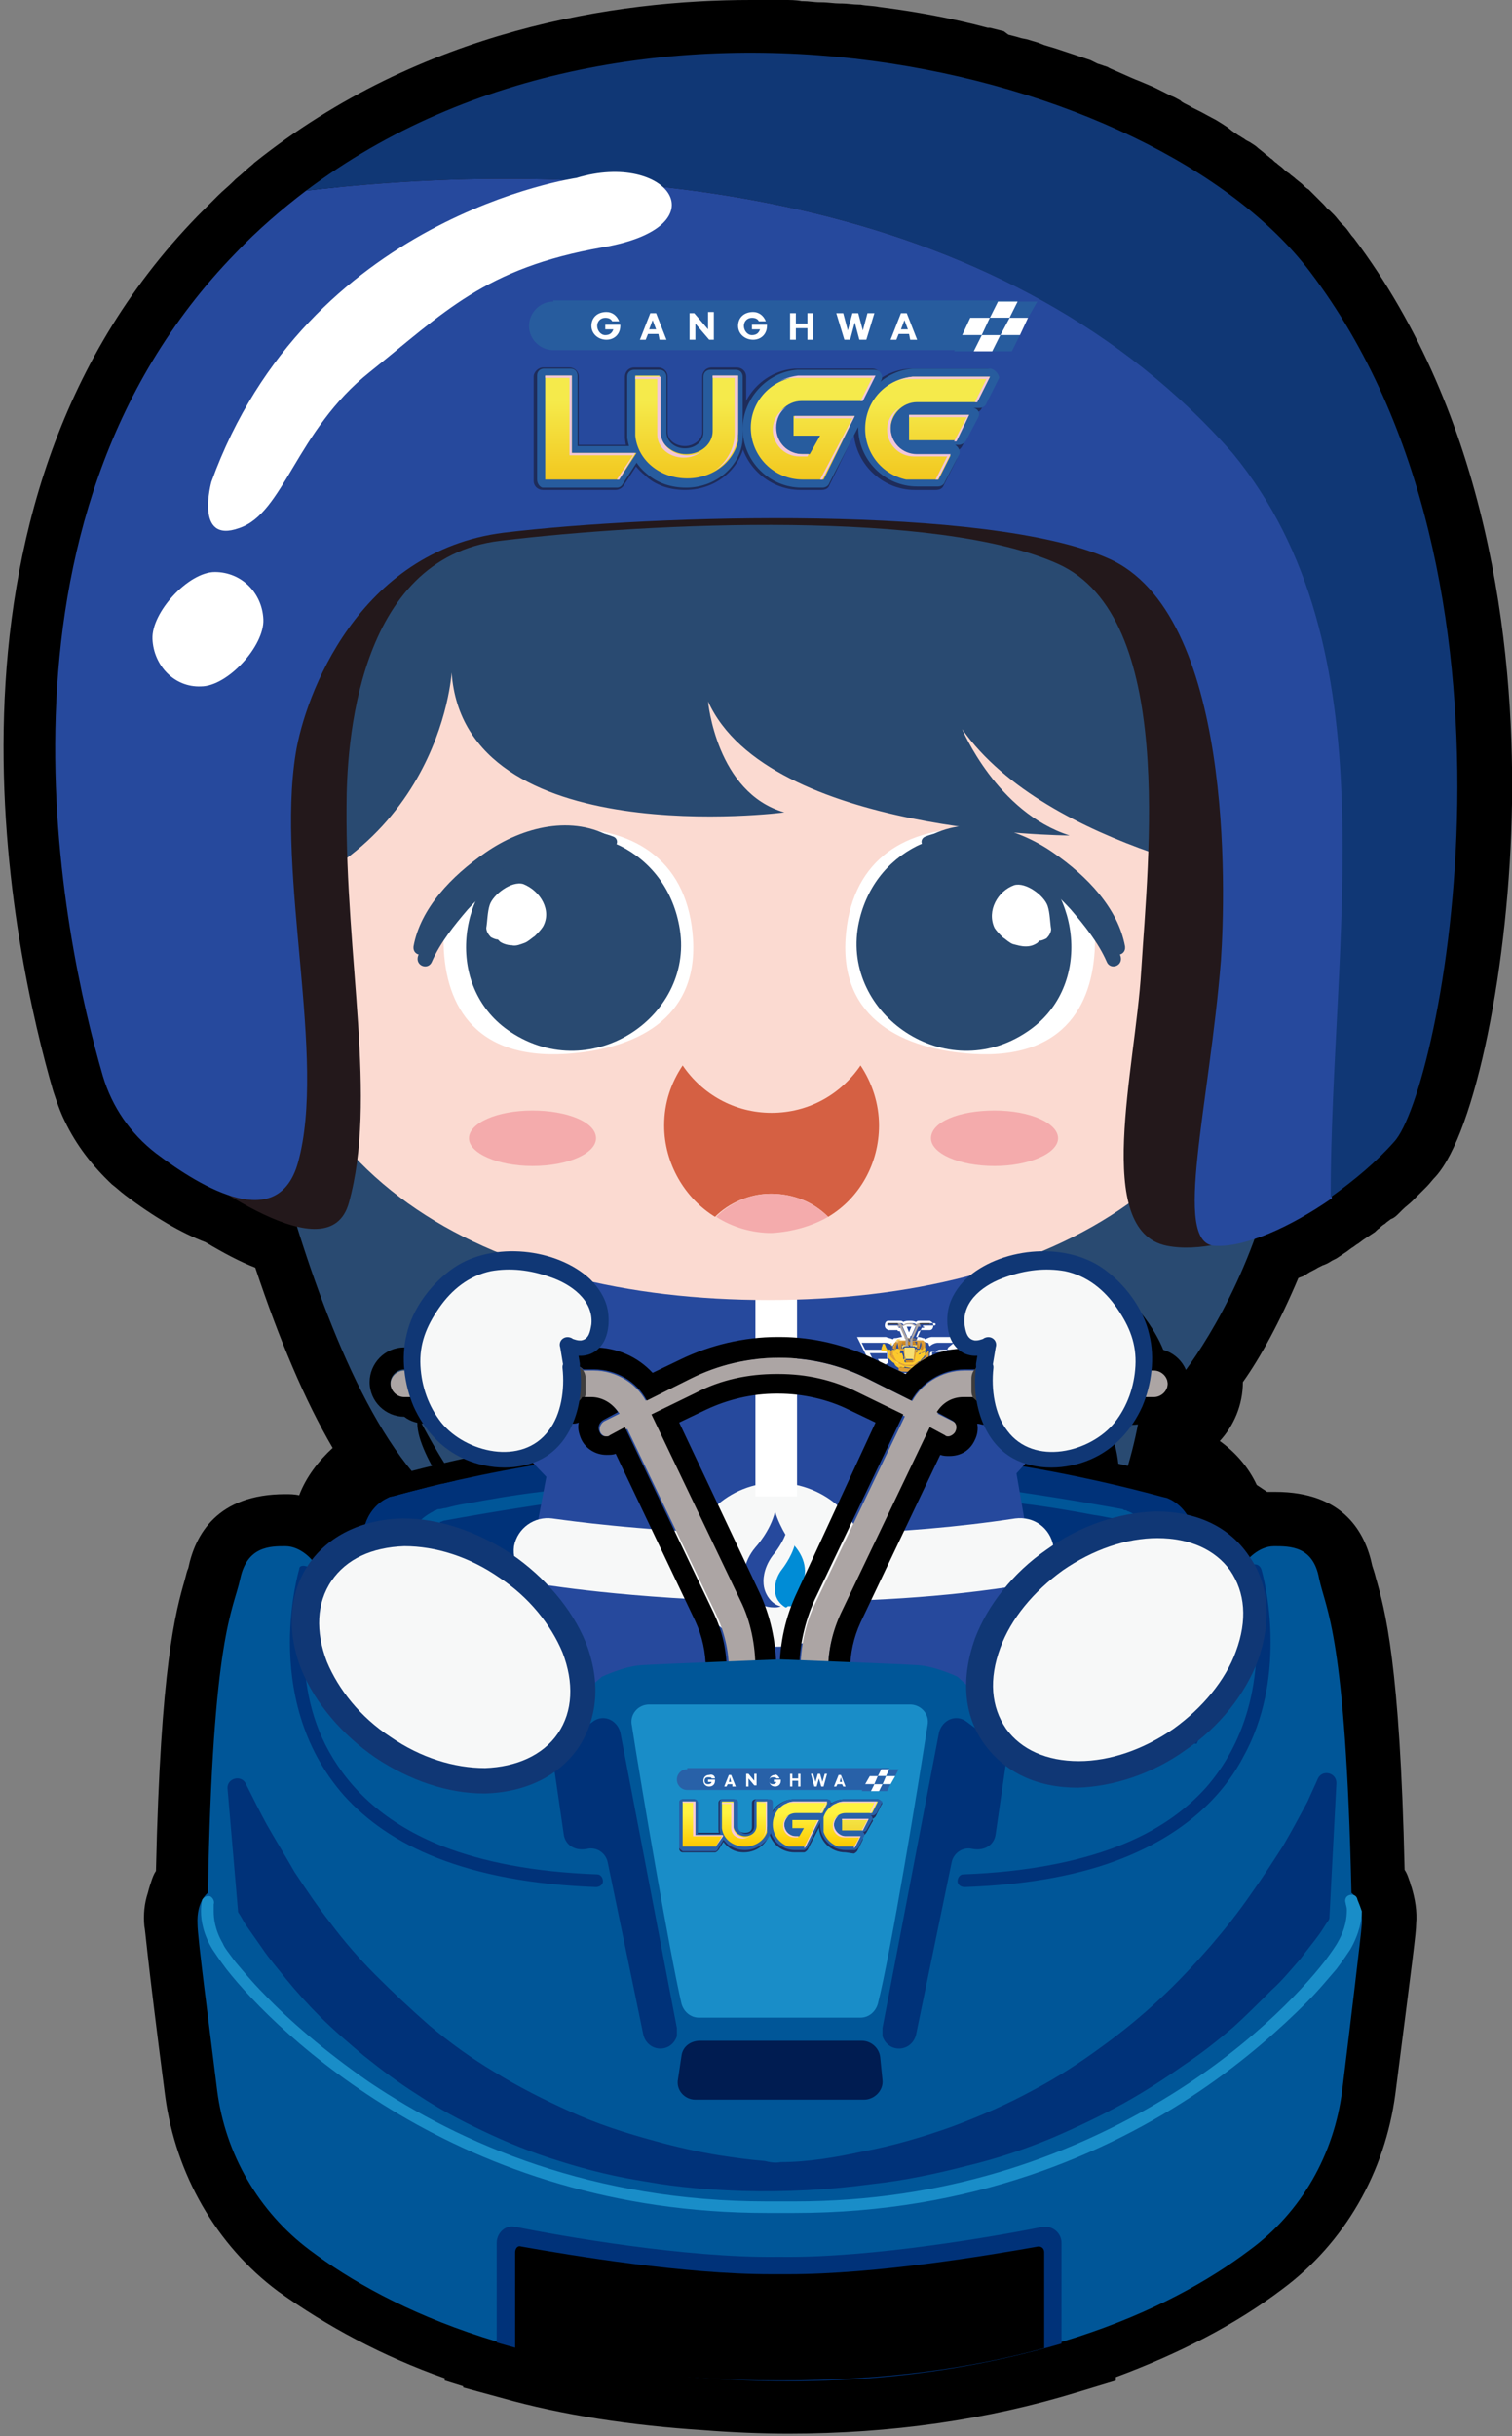
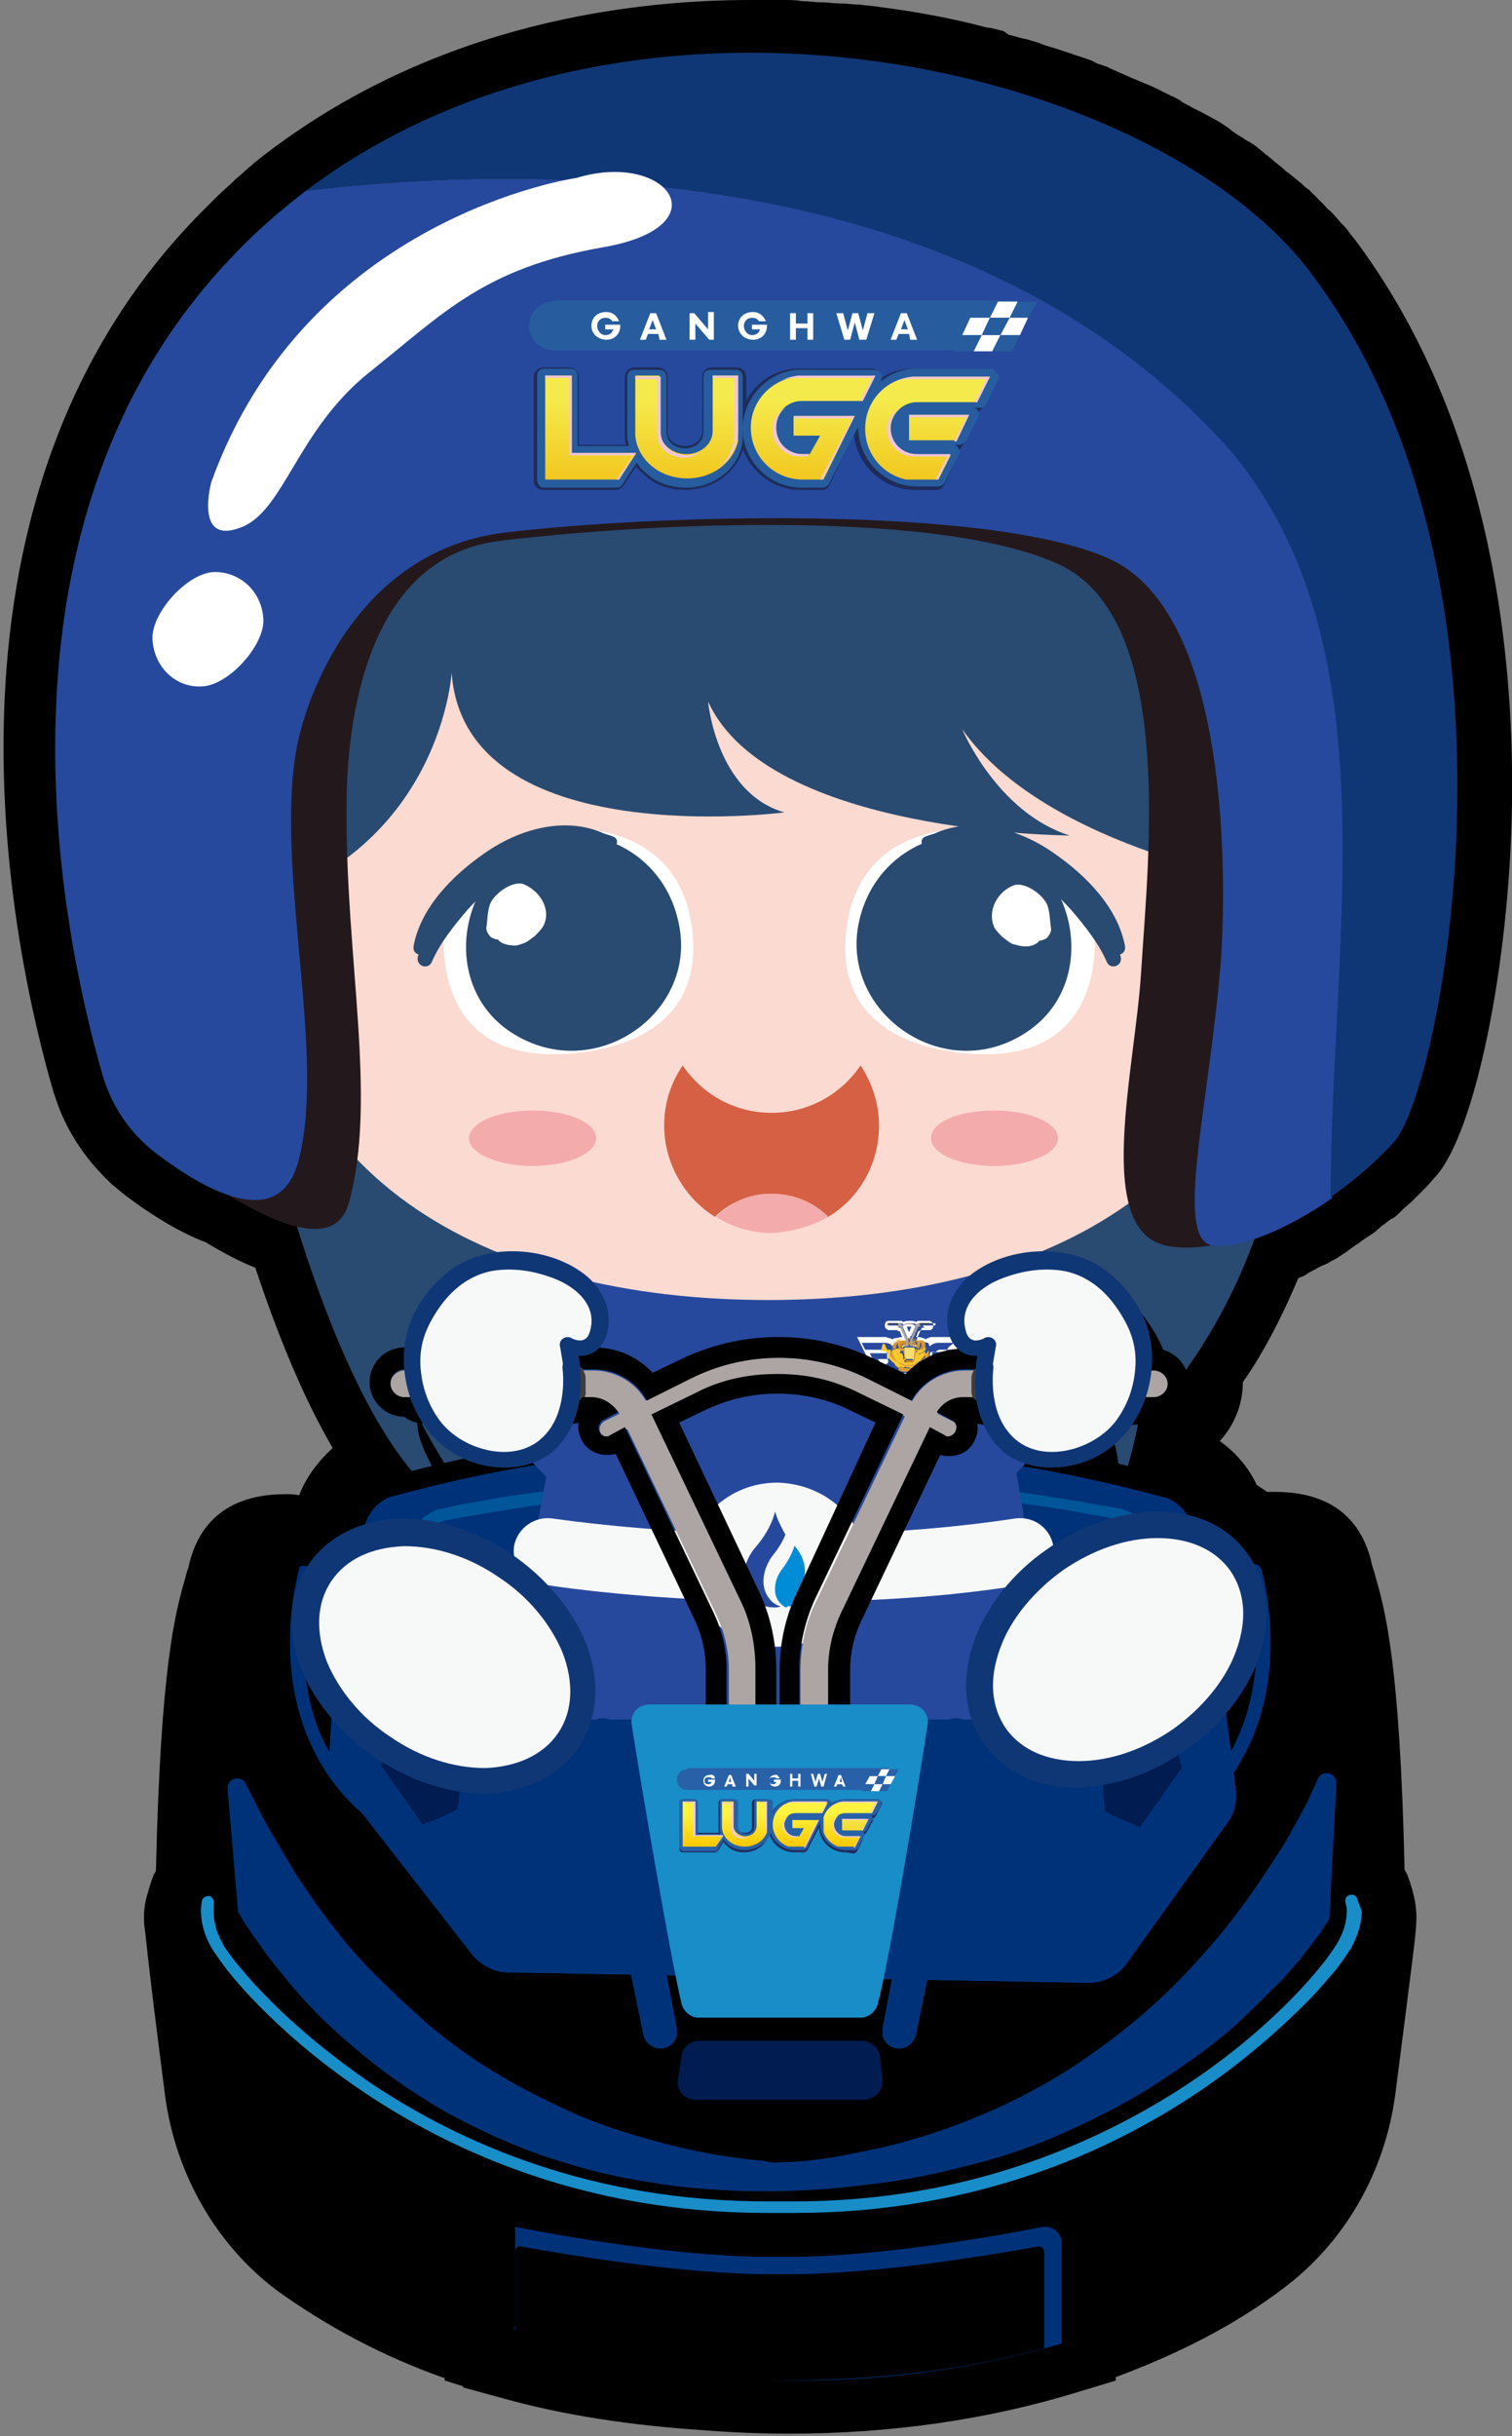
<svg xmlns="http://www.w3.org/2000/svg" xmlns:xlink="http://www.w3.org/1999/xlink" version="1.1" id="Layer_1" x="0px" y="0px" viewBox="0 0 130.9 210.8" style="enable-background:new 0 0 130.9 210.8;" xml:space="preserve">
  <rect x="0" y="0" width="130.9" height="210.8" fill="#808080" stroke="none" />
  <style type="text/css">
	.st0{clip-path:url(#SVGID_00000084509015317873567780000005288177287096893068_);fill:#FFFFFF;}
	.st1{clip-path:url(#SVGID_00000124122854734117692960000016981025602938485897_);}
	.st2{clip-path:url(#SVGID_00000124122854734117692960000016981025602938485897_);fill:#294A71;}
	.st3{clip-path:url(#SVGID_00000124122854734117692960000016981025602938485897_);fill:#103775;}
	.st4{clip-path:url(#SVGID_00000124122854734117692960000016981025602938485897_);fill:#003279;}
	.st5{clip-path:url(#SVGID_00000124122854734117692960000016981025602938485897_);fill:#005698;}
	.st6{clip-path:url(#SVGID_00000124122854734117692960000016981025602938485897_);fill:#001C51;}
	.st7{clip-path:url(#SVGID_00000124122854734117692960000016981025602938485897_);fill:#26499D;}
	.st8{clip-path:url(#SVGID_00000124122854734117692960000016981025602938485897_);fill:#F7F8F8;}
	.st9{clip-path:url(#SVGID_00000124122854734117692960000016981025602938485897_);fill:#008CD6;}
	.st10{clip-path:url(#SVGID_00000124122854734117692960000016981025602938485897_);fill:#FFFFFF;}
	.st11{clip-path:url(#SVGID_00000124122854734117692960000016981025602938485897_);fill:#FCC92C;}
	.st12{clip-path:url(#SVGID_00000124122854734117692960000016981025602938485897_);fill:#DD9D36;}
	.st13{clip-path:url(#SVGID_00000124122854734117692960000016981025602938485897_);fill:#F7DE72;}
	.st14{clip-path:url(#SVGID_00000124122854734117692960000016981025602938485897_);fill:#CB8725;}
	.st15{clip-path:url(#SVGID_00000124122854734117692960000016981025602938485897_);fill:#ACA5A4;}
	.st16{clip-path:url(#SVGID_00000124122854734117692960000016981025602938485897_);fill:#3E3D3D;}
	.st17{clip-path:url(#SVGID_00000124122854734117692960000016981025602938485897_);fill:#198DC8;}
	.st18{clip-path:url(#SVGID_00000124122854734117692960000016981025602938485897_);fill:#1F2D5D;}
	.st19{clip-path:url(#SVGID_00000124122854734117692960000016981025602938485897_);fill:#2861A8;}
	
		.st20{clip-path:url(#SVGID_00000175313066018144605580000016048120680761706392_);fill:url(#SVGID_00000140015633079621032900000016590628105853789360_);}
	
		.st21{clip-path:url(#SVGID_00000090255124720970568590000005717018005900987022_);fill:url(#SVGID_00000023968496775831405000000013933133759901160336_);}
	
		.st22{clip-path:url(#SVGID_00000181774472237567093070000006466295993999783867_);fill:url(#SVGID_00000125597020534992002190000006107619847898748602_);}
	
		.st23{clip-path:url(#SVGID_00000003785622343238210930000002691312510172424851_);fill:url(#SVGID_00000140725330863469849590000018391794821995464381_);}
	
		.st24{clip-path:url(#SVGID_00000033365360404549636910000007976086861214267521_);fill:url(#SVGID_00000109017550658053808910000016866601052132371877_);}
	.st25{clip-path:url(#SVGID_00000077318498333327053030000017169409484778520499_);fill:#F7C9DD;}
	.st26{clip-path:url(#SVGID_00000077318498333327053030000017169409484778520499_);fill:#2861A8;}
	.st27{clip-path:url(#SVGID_00000077318498333327053030000017169409484778520499_);fill:#FFFFFF;}
	.st28{clip-path:url(#SVGID_00000077318498333327053030000017169409484778520499_);fill:#103775;}
	.st29{clip-path:url(#SVGID_00000077318498333327053030000017169409484778520499_);fill:#F7F8F8;}
	.st30{clip-path:url(#SVGID_00000077318498333327053030000017169409484778520499_);fill:#FBDAD1;}
	.st31{clip-path:url(#SVGID_00000077318498333327053030000017169409484778520499_);fill:#294A71;}
	.st32{clip-path:url(#SVGID_00000077318498333327053030000017169409484778520499_);fill:#23181B;}
	.st33{clip-path:url(#SVGID_00000077318498333327053030000017169409484778520499_);fill:#26499D;}
	.st34{clip-path:url(#SVGID_00000077318498333327053030000017169409484778520499_);fill:#1E2C5A;}
	.st35{clip-path:url(#SVGID_00000077318498333327053030000017169409484778520499_);fill:#275C9E;}
	
		.st36{clip-path:url(#SVGID_00000171677489309609949990000008591782692378456714_);fill:url(#SVGID_00000130627746287401307490000013780312724360703914_);}
	
		.st37{clip-path:url(#SVGID_00000096059525081885871670000010839664800082117309_);fill:url(#SVGID_00000028283575824825408090000004122696376974235554_);}
	
		.st38{clip-path:url(#SVGID_00000012439228844434164880000012633008423648028317_);fill:url(#SVGID_00000147905989994162285100000017510931309079878024_);}
	
		.st39{clip-path:url(#SVGID_00000072999480705290762600000007853503751572698301_);fill:url(#SVGID_00000166658532791062495170000003263339067798456224_);}
	
		.st40{clip-path:url(#SVGID_00000150782791221769863600000011559834875559370369_);fill:url(#SVGID_00000047022892092717455990000003590925178475087797_);}
	.st41{clip-path:url(#SVGID_00000018233366605523382600000009700631397767334064_);fill:#F1C6DA;}
	.st42{clip-path:url(#SVGID_00000018233366605523382600000009700631397767334064_);fill:#275C9E;}
	.st43{clip-path:url(#SVGID_00000018233366605523382600000009700631397767334064_);fill:#FFFFFF;}
	.st44{clip-path:url(#SVGID_00000018233366605523382600000009700631397767334064_);fill:#294A71;}
	.st45{clip-path:url(#SVGID_00000018233366605523382600000009700631397767334064_);fill:#F4ABAC;}
	.st46{clip-path:url(#SVGID_00000018233366605523382600000009700631397767334064_);fill:#D56043;}
	.st47{clip-path:url(#SVGID_00000018233366605523382600000009700631397767334064_);fill:#F7F8F8;}
	.st48{clip-path:url(#SVGID_00000018233366605523382600000009700631397767334064_);fill:#103775;}
</style>
  <g>
    <defs>
-       <rect id="SVGID_1_" x="-140" y="-37.2" width="696.4" height="270.3" />
-     </defs>
+       </defs>
    <clipPath id="SVGID_00000051349116490914623530000009054583432249348522_">
      <use xlink:href="#SVGID_1_" style="overflow:visible;" />
    </clipPath>
  </g>
  <g>
    <defs>
      <rect id="SVGID_00000093164720001499819920000005307782201680199095_" x="-140" y="-37.2" width="696.4" height="270.3" />
    </defs>
    <clipPath id="SVGID_00000078031240528009219840000011780303501825497488_">
      <use xlink:href="#SVGID_00000093164720001499819920000005307782201680199095_" style="overflow:visible;" />
    </clipPath>
  </g>
  <g>
    <defs>
      <rect id="SVGID_00000065076366360615268390000007197405696019368869_" x="-140" y="-37.2" width="696.4" height="270.3" />
    </defs>
    <clipPath id="SVGID_00000016796547309439688970000001825214245494968240_">
      <use xlink:href="#SVGID_00000065076366360615268390000007197405696019368869_" style="overflow:visible;" />
    </clipPath>
  </g>
  <g>
    <defs>
      <rect id="SVGID_00000090286031864150829440000015505322097997450167_" x="-140" y="-37.2" width="696.4" height="270.3" />
    </defs>
    <clipPath id="SVGID_00000120559458039342125650000013058863737477987983_">
      <use xlink:href="#SVGID_00000090286031864150829440000015505322097997450167_" style="overflow:visible;" />
    </clipPath>
  </g>
  <g>
    <defs>
      <rect id="SVGID_00000103222697976588013400000006178815948422321288_" x="-140" y="-37.2" width="696.4" height="270.3" />
    </defs>
    <clipPath id="SVGID_00000174571039071770349660000000833761347712761985_">
      <use xlink:href="#SVGID_00000103222697976588013400000006178815948422321288_" style="overflow:visible;" />
    </clipPath>
  </g>
  <g>
    <defs>
      <rect id="SVGID_00000141455217408024713110000001103458284809497240_" x="-140" y="-37.2" width="696.4" height="270.3" />
    </defs>
    <clipPath id="SVGID_00000167384230985413551640000013653350436136148897_">
      <use xlink:href="#SVGID_00000141455217408024713110000001103458284809497240_" style="overflow:visible;" />
    </clipPath>
    <path style="clip-path:url(#SVGID_00000167384230985413551640000013653350436136148897_);fill:#FFFFFF;" d="M-117.5,16.4   c0.1,2.3-3.1,5.8-5.4,5.8c-2.3,0.1-4.1-1.8-4.2-4.1c-0.1-2.3,3.1-5.8,5.4-5.8C-119.4,12.3-117.5,14.1-117.5,16.4" />
  </g>
  <g>
    <defs>
      <rect id="SVGID_00000130607787433311639380000012374141923556736952_" x="-140" y="-37.2" width="696.4" height="270.3" />
    </defs>
    <clipPath id="SVGID_00000161632616406744190560000001577607899126323622_">
      <use xlink:href="#SVGID_00000130607787433311639380000012374141923556736952_" style="overflow:visible;" />
    </clipPath>
  </g>
  <g>
    <defs>
      <rect id="SVGID_00000176014250609819902540000004576029221054681010_" x="-140" y="-37.2" width="696.4" height="270.3" />
    </defs>
    <clipPath id="SVGID_00000029020377963954211250000015439131334063528364_">
      <use xlink:href="#SVGID_00000176014250609819902540000004576029221054681010_" style="overflow:visible;" />
    </clipPath>
  </g>
  <g>
    <defs>
      <rect id="SVGID_00000157288665692786822710000002591166815591188659_" x="-140" y="-37.2" width="696.4" height="270.3" />
    </defs>
    <clipPath id="SVGID_00000136411942308177511000000008575060743673951616_">
      <use xlink:href="#SVGID_00000157288665692786822710000002591166815591188659_" style="overflow:visible;" />
    </clipPath>
    <path style="clip-path:url(#SVGID_00000136411942308177511000000008575060743673951616_);" d="M68.3,210.6c-2.4,0-4.9-0.1-7.4-0.3   c-6.2-0.4-12.2-1.3-17.5-2.8l-3.3-0.9v-0.1l-1.6-0.5l0-0.2c-5.4-1.9-10.2-4.5-14.4-7.5c-5.4-4-8.9-10.2-9.8-16.9   c-1.7-13.1-1.7-14.3-1.8-14.7c-0.1-1,0-2,0.3-2.9c0.1-0.4,0.2-0.7,0.3-1c0.1-0.3,0.2-0.6,0.4-0.9c0.4-17.8,1.7-22.4,2.5-25.2   c0.1-0.4,0.2-0.8,0.3-1c0.6-2.9,2.5-6.4,8.4-6.4c0.4,0,0.8,0,1.2,0.1c0.6-1.6,1.7-3,2.9-4.1c-2.4-4.1-4.6-9.3-6.7-15.6   c-1.3-0.5-2.8-1.3-4.3-2.2c-2.1-0.8-4.5-2.2-7-4.1c-0.4-0.3-0.7-0.6-1.1-0.9c-1.7-1.6-3.1-3.4-4.1-5.5c-0.4-0.8-0.7-1.7-1-2.6   C1.3,83-7.6,44.1,17.1,18.7c0.5-0.5,1-1,1.5-1.5l0.3-0.3c0.4-0.4,0.9-0.8,1.3-1.2l0.2-0.2c0.5-0.4,1-0.9,1.5-1.3l0.1-0.1   C36.5,2.5,53.4,0,65,0c0.9,0,1.9,0,2.8,0l0.1,0c0.5,0,1,0,1.5,0.1l0.1,0c0.5,0,1,0.1,1.5,0.1l0.1,0c0.6,0,1.1,0.1,1.6,0.1l0.2,0   c0.4,0,1,0.1,1.5,0.1l0.1,0c0.5,0.1,1.1,0.1,1.6,0.2c3.2,0.4,6.4,1,9.4,1.8l0.2,0c0.4,0.1,0.8,0.2,1.2,0.3L87.3,3   c0.4,0.1,0.8,0.2,1.1,0.3l0.5,0.1c0.3,0.1,0.7,0.2,1,0.3l0.5,0.2c0.3,0.1,0.7,0.2,1,0.3L92,4.4c0.3,0.1,0.6,0.2,0.9,0.3l0.6,0.2   c0.3,0.1,0.6,0.2,0.9,0.3L95,5.5c0.3,0.1,0.6,0.2,0.9,0.3C96,5.9,97,6.3,97.2,6.4c0,0,1.1,0.5,1.4,0.6c0,0,1.2,0.5,1.4,0.6l1.4,0.7   c0.3,0.1,0.6,0.3,0.8,0.4l0.1,0.1c0.3,0.2,0.6,0.3,0.9,0.5c0,0,0.6,0.3,0.8,0.4c0,0,1.1,0.6,1.3,0.7c0,0,1,0.6,1.2,0.8   c0.1,0.1,0.7,0.5,0.7,0.5c0.2,0.1,0.3,0.2,0.5,0.3c0.1,0.1,0.3,0.2,0.5,0.3c0.3,0.2,0.5,0.3,0.7,0.5l0.5,0.4   c0.2,0.2,0.4,0.3,0.6,0.5c0.2,0.1,0.3,0.3,0.5,0.4c0.2,0.2,0.4,0.3,0.6,0.5c0.1,0.1,0.3,0.3,0.5,0.4c0.2,0.2,0.4,0.3,0.6,0.5   l0.5,0.4c0.2,0.2,0.4,0.4,0.6,0.5c0,0,0.3,0.3,0.4,0.4c0.2,0.2,0.4,0.4,0.5,0.5c0,0,0.3,0.3,0.4,0.4c0.2,0.2,0.3,0.4,0.5,0.5   l0.4,0.4c0.2,0.2,0.4,0.5,0.6,0.7l0.3,0.3c0.3,0.3,0.5,0.7,0.8,1c11.6,15.4,13.9,35.1,13.7,48.9c-0.2,14-3.2,28.5-6.6,32.3   c-0.3,0.3-0.5,0.6-0.8,0.9l-0.3,0.3c-0.2,0.2-0.4,0.4-0.6,0.6l-0.3,0.3c-0.3,0.3-0.6,0.5-0.9,0.8l-0.3,0.3   c-0.2,0.2-0.4,0.4-0.7,0.5c-0.1,0.1-0.3,0.2-0.5,0.4c-0.2,0.1-0.4,0.3-0.5,0.4c-0.2,0.1-0.3,0.3-0.5,0.4c-0.3,0.2-0.6,0.4-0.9,0.6   l-0.4,0.3c-0.2,0.1-0.4,0.3-0.6,0.4l-0.4,0.3c-0.3,0.2-0.6,0.4-0.9,0.6l-0.4,0.2c-0.3,0.2-0.5,0.3-0.8,0.4l-0.4,0.2   c-0.3,0.2-0.6,0.3-0.9,0.5l-0.3,0.2c-0.2,0.1-0.3,0.1-0.5,0.2c-1.6,3.8-3.3,6.9-4.8,9c0,2-0.8,3.8-2,5.1c1.4,1,2.5,2.3,3.2,3.8   c0.3,0.2,0.6,0.4,0.9,0.6c0.2,0,0.5,0,0.7,0c5.9,0,7.8,3.5,8.4,6.4c0.1,0.3,0.2,0.6,0.3,1c0.8,2.8,2.1,7.4,2.5,25.3   c0.2,0.3,0.3,0.6,0.4,0.9c0.1,0.2,0.1,0.4,0.2,0.6c0.3,1,0.5,2.1,0.4,3.2c0,0.7-0.3,3-1.8,14.7c-0.9,6.8-4.4,12.9-9.8,16.9   c-4.1,3.1-9,5.6-14.4,7.6v0.3l-3.3,1C85.5,209.4,77.1,210.6,68.3,210.6" />
    <path style="clip-path:url(#SVGID_00000136411942308177511000000008575060743673951616_);fill:#294A71;" d="M20.5,84.8   c0,0,6.9,40.2,19.8,46.4c0,0-4.8-6-4.1-8.6c0,0,4.9,10,10.3,12.7h45.3c0,0,3.4-6,2.4-15.2c0,0,3.7,4.9,2.4,9.8   c0,0,4.5-10.8,1.2-17.4c0,0,4.1,4,3.4,7.9c0,0,15.9-17.3,8.7-45.9" />
    <path style="clip-path:url(#SVGID_00000136411942308177511000000008575060743673951616_);fill:#103775;" d="M40.3,128   c0.2,0,0.4-0.1,0.6-0.1C40.7,128,40.5,128,40.3,128 M41.3,127.8c0.2,0,0.4-0.1,0.7-0.1C41.7,127.7,41.5,127.8,41.3,127.8    M42.3,127.6c0.2,0,0.5-0.1,0.7-0.1C42.7,127.5,42.5,127.6,42.3,127.6 M43.3,127.4c0.2,0,0.5-0.1,0.7-0.1   C43.8,127.3,43.6,127.4,43.3,127.4 M44.4,127.2c0.2,0,0.5-0.1,0.8-0.1C44.9,127.1,44.7,127.2,44.4,127.2 M45.6,127   c0.3,0,0.5-0.1,0.8-0.1C46.1,126.9,45.8,127,45.6,127 M38.6,128.4c0.2,0,0.4-0.1,0.6-0.1C38.9,128.4,38.8,128.4,38.6,128.4    M39.4,128.2c0.2,0,0.4-0.1,0.6-0.1C39.8,128.2,39.6,128.2,39.4,128.2 M37.8,128.6c0.2,0,0.3-0.1,0.5-0.1   C38.1,128.5,38,128.6,37.8,128.6 M37.1,128.8c0.2,0,0.3-0.1,0.5-0.1C37.4,128.7,37.2,128.8,37.1,128.8 M35.8,129.1   c0.1,0,0.3-0.1,0.4-0.1C36.1,129,36,129.1,35.8,129.1 M36.4,129c0.1,0,0.3-0.1,0.4-0.1C36.7,128.9,36.6,128.9,36.4,129 M34.8,129.4   c0.1,0,0.2-0.1,0.4-0.1C35.1,129.3,34.9,129.3,34.8,129.4 M35.3,129.2c0.1,0,0.2-0.1,0.4-0.1C35.6,129.2,35.4,129.2,35.3,129.2    M98.6,129c0.1,0,0.2,0.1,0.3,0.1C98.8,129.1,98.7,129,98.6,129 M99.2,129.2c0.1,0,0.2,0,0.3,0.1C99.3,129.2,99.3,129.2,99.2,129.2    M99.6,129.3c0.1,0,0.2,0,0.2,0.1C99.8,129.3,99.7,129.3,99.6,129.3 M100.1,129.4c0.1,0,0.2,0.1,0.3,0.1   C100.3,129.5,100.2,129.4,100.1,129.4 M97.3,128.7c0.1,0,0.3,0.1,0.4,0.1C97.6,128.8,97.4,128.7,97.3,128.7 M98,128.9   c0.1,0,0.2,0.1,0.3,0.1C98.2,128.9,98.1,128.9,98,128.9 M88.7,126.9L88.7,126.9c0.2,0,0.3,0.1,0.5,0.1   C89,127,88.9,126.9,88.7,126.9 M89.7,127.1c0.2,0,0.4,0.1,0.6,0.1C90.1,127.2,89.9,127.1,89.7,127.1 M90.9,127.3   c0.2,0,0.4,0.1,0.6,0.1C91.3,127.4,91.1,127.3,90.9,127.3 M92,127.5c0.2,0,0.4,0.1,0.5,0.1C92.3,127.6,92.1,127.5,92,127.5    M93,127.7c0.2,0,0.3,0.1,0.5,0.1C93.3,127.8,93.2,127.8,93,127.7 M94,127.9c0.2,0,0.3,0.1,0.5,0.1C94.3,128,94.1,128,94,127.9    M94.9,128.1c0.2,0,0.3,0.1,0.5,0.1C95.2,128.2,95,128.2,94.9,128.1 M95.8,128.3c0.1,0,0.3,0.1,0.4,0.1   C96,128.4,95.9,128.4,95.8,128.3 M96.6,128.5c0.1,0,0.3,0.1,0.4,0.1C96.8,128.6,96.7,128.5,96.6,128.5 M34.8,129.4   c-0.1,0-0.3,0.1-0.4,0.1C34.6,129.4,34.7,129.4,34.8,129.4 M34.4,129.5c-0.1,0-0.1,0-0.2,0C34.2,129.5,34.3,129.5,34.4,129.5    M34.1,129.6C34.1,129.6,34,129.6,34.1,129.6C34,129.6,34.1,129.6,34.1,129.6 M31.5,132.5c-0.2,0.5-0.4,1.1-0.6,1.8   C31.1,133.6,31.3,133,31.5,132.5 M101.4,129.8c-0.2-0.1-0.3-0.2-0.5-0.2c0,0,0,0,0,0c0,0,0,0,0,0   C101,129.6,101.2,129.7,101.4,129.8 M100.8,129.6C100.8,129.6,100.7,129.6,100.8,129.6C100.7,129.6,100.8,129.6,100.8,129.6    M100.5,129.5c0.1,0,0.1,0,0.2,0C100.6,129.5,100.5,129.5,100.5,129.5" />
    <path style="clip-path:url(#SVGID_00000136411942308177511000000008575060743673951616_);fill:#003279;" d="M105.9,145.4l-0.2-1.4   c-0.1-0.4-0.1-0.8,0-1.2c0.1-0.6,0.2-1.6,0.1-2.3c-0.1-0.8-1.8-6.1-2.5-8.6c-0.3-0.9-0.9-1.8-1.8-2.2c-0.2-0.1-0.3-0.2-0.5-0.2   c-0.6-0.1-15.9-4.8-33.4-4.4h-0.3c-17.4-0.4-32.8,4.3-33.4,4.4c-0.1,0-0.3,0.1-0.5,0.2c-0.9,0.5-1.5,1.3-1.8,2.2   c-0.8,2.4-2.5,7.7-2.5,8.6c-0.1,0.7,0,1.7,0.1,2.3c0,0.4,0,0.8,0,1.2l-0.2,1.1c0,0.2,0,0.3-0.1,0.5l-0.4,6c-0.1,1,0.2,1.9,0.8,2.7   l11.6,14.9c0.7,0.9,1.9,1.5,3.1,1.5l50.2,0.9c1.3,0,2.5-0.6,3.3-1.6l8.9-12.4c0.6-0.8,0.8-1.8,0.7-2.8L105.9,145.4z" />
    <path style="clip-path:url(#SVGID_00000136411942308177511000000008575060743673951616_);fill:#005698;" d="M103.5,148.9l-3.5-15.2   c-0.3-1.3-1.1-2.4-2.3-2.9c-0.1,0-0.2-0.1-0.2-0.1l0,0c-0.1,0-0.2,0-0.3-0.1c-1.1-0.2-4.9-0.9-9.8-1.6c-4.9-0.6-10.9-1.2-16.4-1.2   c-1.1,0-2.3,0-3.3,0.1l0,0.6v-0.6h-0.3v0.6l0-0.6c-1.1-0.1-2.2-0.1-3.3-0.1c-5.8,0-12.3,0.7-17.3,1.3c-2.5,0.3-4.7,0.7-6.3,1   c-0.8,0.1-1.5,0.3-1.9,0.4c-0.2,0-0.4,0.1-0.6,0.1c-0.2,0-0.2,0.1-0.3,0.1l0,0c-0.1,0-0.2,0.1-0.2,0.1l0,0   c-1.2,0.6-2.1,1.7-2.3,2.9l-3.5,15.2c-0.1,0.3,0.1,0.6,0.4,0.7c0.3,0.1,0.6-0.1,0.7-0.4l3.5-15.2c0.2-1,0.8-1.8,1.7-2.2   c0.1,0,0.1,0,0.1-0.1l0,0c0,0,0.1,0,0.3-0.1c1.1-0.2,4.9-0.9,9.8-1.6c4.8-0.6,10.8-1.2,16.1-1.2c1.1,0,2.2,0,3.3,0.1h0h0.3h0   c1.1-0.1,2.2-0.1,3.3-0.1c5.8,0,12.2,0.6,17.2,1.3c2.5,0.3,4.7,0.7,6.3,1c0.8,0.1,1.4,0.3,1.9,0.3c0.2,0,0.4,0.1,0.6,0.1   c0.1,0,0.1,0,0.2,0l0,0l0,0h0l0,0c0,0,0.1,0,0.1,0.1c0.9,0.4,1.5,1.2,1.7,2.2l3.5,15.2c0.1,0.3,0.4,0.5,0.7,0.4   C103.3,149.5,103.5,149.2,103.5,148.9" />
    <path style="clip-path:url(#SVGID_00000136411942308177511000000008575060743673951616_);fill:#001C51;" d="M95.2,148.3l2-14.6   c0-0.4,0.5-0.4,0.6,0l4.5,19.3l-3.6,5.1c0,0-2.8-1.1-3-1.4C95.5,156.4,95.2,148.3,95.2,148.3" />
    <path style="clip-path:url(#SVGID_00000136411942308177511000000008575060743673951616_);" d="M69.5,125.2   c16.6,0,30.8,4.3,31.4,4.4c0.1,0,0.3,0.1,0.5,0.2c0.9,0.5,1.5,1.3,1.8,2.2c0.8,2.4,2.5,7.7,2.5,8.6c0.1,0.7,0,1.7-0.1,2.3   c0,0.4,0,0.8,0,1.2l0.2,1.4l1.2,9.4c0.1,1-0.1,2-0.7,2.8L97.5,170c-0.7,1-1.9,1.6-3.2,1.6c0,0,0,0-0.1,0L44,170.7   c-1.2,0-2.3-0.6-3.1-1.5l-11.6-14.9c-0.6-0.8-0.9-1.7-0.8-2.7l0.4-6c0-0.2,0-0.3,0.1-0.5l0.2-1.1c0.1-0.4,0.1-0.8,0-1.2   c-0.1-0.6-0.2-1.6-0.1-2.3c0.1-0.8,1.8-6.1,2.5-8.6c0.3-0.9,0.9-1.8,1.8-2.2c0.2-0.1,0.3-0.2,0.5-0.2c0.6-0.1,14.8-4.4,31.4-4.4   c0.6,0,1.3,0,2,0h0.3C68.2,125.2,68.9,125.2,69.5,125.2 M69.5,123.4c-0.7,0-1.3,0-2,0h-0.2c-0.7,0-1.3,0-2,0   c-6.9,0-17.9,0.7-31.2,4.3c-0.2,0.1-0.4,0.1-0.5,0.1c-0.3,0.1-0.6,0.2-1,0.4c-1.3,0.7-2.2,1.8-2.7,3.3c-2.5,7.8-2.6,8.6-2.6,9   c-0.1,0.7,0,1.5,0.1,2.6c0,0.2,0,0.4,0,0.7l-0.2,1.1c0,0.2-0.1,0.5-0.1,0.7l-0.4,6c-0.1,1.4,0.3,2.8,1.2,3.9l11.6,14.9   c1.1,1.4,2.7,2.2,4.4,2.2l50.2,0.9l0.1,0c1.8,0,3.6-0.9,4.7-2.4l8.9-12.4c0.9-1.2,1.2-2.7,1-4.1l-1.2-9.4c0,0,0-0.1,0-0.1l-0.2-1.4   c0-0.2,0-0.4,0-0.7c0.1-0.7,0.2-1.8,0.1-2.6c0-0.3-0.1-1.2-2.6-9c-0.5-1.4-1.4-2.6-2.7-3.3c-0.3-0.2-0.7-0.3-1-0.4   c-0.1,0-0.3-0.1-0.5-0.1C87.4,124.2,76.4,123.4,69.5,123.4" />
    <path style="clip-path:url(#SVGID_00000136411942308177511000000008575060743673951616_);fill:#001C51;" d="M40.2,148.1l-2-14.6   c0-0.4-0.5-0.4-0.6,0L33,152.8l3.6,5.1c0,0,2.8-1.1,3-1.4C39.8,156.2,40.2,148.1,40.2,148.1" />
    <path style="clip-path:url(#SVGID_00000136411942308177511000000008575060743673951616_);fill:#26499D;" d="M44.4,148.8   c-0.3,0-0.5-0.1-0.7-0.3c-0.2-0.2-0.2-0.5-0.2-0.7l3.8-20l-10.2-10.6c-0.2-0.2-0.3-0.4-0.2-0.7c0-0.3,0.1-0.5,0.3-0.6l6.7-5.1   c0.2-0.1,0.4-0.2,0.5-0.2c0.2,0,0.5,0.1,0.7,0.3l4.1,4.6l-2.2-8c-0.1-0.3,0-0.6,0.2-0.8c0.2-0.2,0.4-0.3,0.7-0.3h39.8   c0.3,0,0.6,0.1,0.7,0.4c0.2,0.2,0.2,0.5,0.1,0.8l-2,5.5l2.5-2.1c0.2-0.2,0.4-0.4,0.7-0.4c0.2,0,0.3,0,0.5,0.1l8.2,3.9   c0.2,0.1,0.4,0.4,0.4,0.6s0,0.5-0.2,0.7l-10.6,11.6l3.5,20.3c0,0.3,0,0.5-0.2,0.7c-0.2,0.2-0.4,0.3-0.7,0.3H44.4z" />
    <path style="clip-path:url(#SVGID_00000136411942308177511000000008575060743673951616_);fill:#F7F8F8;" d="M68.3,138.6   c-12,0-20.8-1.4-21.4-1.5c-1.6-0.3-2.6-1.7-2.4-3.3c0.3-1.6,1.8-2.6,3.3-2.4c0.2,0,19.7,3.1,40.1,0c1.6-0.2,3,0.8,3.3,2.4   c0.2,1.6-0.8,3-2.4,3.3C81.6,138.3,74.5,138.6,68.3,138.6" />
    <path style="clip-path:url(#SVGID_00000136411942308177511000000008575060743673951616_);fill:#F7F8F8;" d="M74.9,135.4   c0,3.9-3.4,7.1-7.6,7.1c-4.2,0-7.6-3.2-7.6-7.1c0-3.9,3.4-7.1,7.6-7.1C71.5,128.4,74.9,131.5,74.9,135.4" />
    <path style="clip-path:url(#SVGID_00000136411942308177511000000008575060743673951616_);fill:#26499D;" d="M66.1,136.9   c0,0-0.1-1.1,0.8-2.3c0,0,0.7-0.8,1.1-1.8c-0.3-0.5-0.7-1.3-0.9-2c-0.4,1.7-1.7,3.1-1.7,3.1c-1.1,1.3-1,2.6-1,2.6   c0,1.5,1.2,2.6,2.6,2.6c0.2,0,0.4,0,0.6-0.1C66.9,138.9,66.1,138,66.1,136.9" />
    <path style="clip-path:url(#SVGID_00000136411942308177511000000008575060743673951616_);fill:#008CD6;" d="M68.9,133.9   C68.9,133.9,68.9,133.9,68.9,133.9C68.9,133.9,68.9,133.9,68.9,133.9C68.9,133.9,68.9,133.9,68.9,133.9   C68.9,133.9,68.9,133.9,68.9,133.9C68.9,133.9,68.9,133.9,68.9,133.9C68.9,133.9,68.9,133.9,68.9,133.9   C68.8,133.9,68.8,133.9,68.9,133.9c-0.1-0.1-0.1-0.1-0.1-0.2c0,0,0,0,0,0c0,0,0,0,0,0c-0.3,1.1-1.1,2.1-1.1,2.1   c-0.7,0.9-0.6,1.8-0.6,1.8c0,0.7,0.4,1.2,0.9,1.5c0.1,0,0.1,0,0.2-0.1c0,0,0,0,0,0c0,0,0.1,0,0.1,0c0,0,0,0,0,0c0,0,0,0,0,0   c0,0,0,0,0,0c0,0,0.1,0,0.1,0c0,0,0,0,0,0c0,0,0,0,0,0c0,0,0,0,0.1,0c0,0,0,0,0.1,0c0,0,0.1,0,0.1-0.1c0,0,0,0,0,0c0,0,0,0,0,0   c0,0,0,0,0.1,0c0,0,0,0,0,0c0,0,0,0,0.1,0c0,0,0,0,0,0c0,0,0,0,0,0c0,0,0,0,0,0c0,0,0,0,0.1,0c0,0,0,0,0,0c0,0,0.1-0.1,0.1-0.1   c0,0,0,0,0,0c0,0,0,0,0,0c0,0,0,0,0,0c0,0,0,0,0.1-0.1c0,0,0,0,0,0c0,0,0,0,0-0.1c0,0,0,0,0,0c0,0,0,0,0-0.1c0,0,0,0,0,0   c0,0,0,0,0,0c0,0,0,0,0,0c0,0,0,0,0-0.1c0,0,0,0,0,0c0,0,0,0,0,0c0,0,0,0,0,0c0,0,0,0,0-0.1c0,0,0,0,0,0c0,0,0,0,0,0c0,0,0,0,0-0.1   c0,0,0,0,0,0c0,0,0,0,0,0c0,0,0,0,0,0c0,0,0,0,0,0c0,0,0,0,0,0c0,0,0,0,0,0c0,0,0,0,0,0c0,0,0,0,0,0c0,0,0,0,0-0.1c0,0,0,0,0,0   c0,0,0,0,0,0c0,0,0,0,0,0c0,0,0,0,0,0c0,0,0,0,0,0c0,0,0,0,0,0c0,0,0,0,0,0c0,0,0,0,0,0c0,0,0,0,0,0c0,0,0,0,0,0c0,0,0,0,0,0   c0,0,0,0,0-0.1c0,0,0,0,0,0c0,0,0,0,0,0c0,0,0,0,0,0c0,0,0,0,0,0c0,0,0,0,0,0c0,0,0,0,0,0c0,0,0,0,0,0c0,0,0,0,0,0c0,0,0,0,0,0   c0,0,0,0,0,0c0,0,0,0,0,0c0,0,0,0,0,0c0,0,0,0,0,0c0,0,0,0,0,0c0,0,0,0,0,0c0,0,0,0,0-0.1v0c0,0,0,0,0,0c0,0,0,0,0,0   c0,0,0-0.1,0-0.1C69.8,136.6,70,135.3,68.9,133.9" />
-     <path style="clip-path:url(#SVGID_00000136411942308177511000000008575060743673951616_);fill:#FFFFFF;" d="M65.4,105.7v23.8h3.6   v-23.9C67.9,105.7,66.7,105.7,65.4,105.7" />
    <path style="clip-path:url(#SVGID_00000136411942308177511000000008575060743673951616_);fill:#FFFFFF;" d="M83.2,115.7h-2.5l0,0   c-0.2,0-0.4,0.1-0.6,0.2c0,0-0.1-0.1-0.1-0.1c0,0-0.1,0-0.1,0c0,0,0,0,0,0c-0.2-0.1-0.4-0.1-0.6-0.1l0.2-0.5c0.1,0,0.2-0.1,0.2-0.1   h0.6c0.1,0,0.1,0,0.2,0c0.2,0,0.3-0.2,0.3-0.4c0-0.2-0.1-0.3-0.3-0.4c0,0-0.1,0-0.1,0h-0.7c0,0-0.1,0-0.1,0c-0.1,0-0.2,0-0.3,0.1   l0,0c-0.2-0.1-0.4-0.1-0.5-0.1h0c-0.2,0-0.4,0-0.6,0.1l0,0c-0.1-0.1-0.2-0.1-0.3-0.1c0,0-0.1,0-0.1,0H77c0,0-0.1,0-0.1,0   c-0.2,0-0.3,0.2-0.3,0.4c0,0.2,0.1,0.3,0.3,0.4c0,0,0.1,0,0.2,0h0.6c0,0.1,0.1,0.1,0.2,0.1l0.2,0.5c-0.2,0-0.4,0.1-0.6,0.1   c0,0,0,0,0,0c0,0-0.1,0-0.1,0c0,0-0.1,0.1-0.1,0.1c-0.2-0.1-0.4-0.1-0.6-0.2l0,0h-2.5l0.5,1h0l1.1,2.2l0.7,0c0.3,0,0.5-0.1,0.7-0.2   c0.1,0.1,0.3,0.1,0.5,0.2l0,0c0,0,0,0,0,0c0,0,0,0,0,0l0,0c0,0,0.1,0,0.1,0l0,0c0,0,0,0,0,0l0,0c0,0,0,0,0,0l0,0c0,0,0,0,0,0l0,0   c0,0,0,0,0,0c0,0,0,0,0,0c0,0,0,0,0,0c0,0,0,0,0,0s0,0,0,0c0,0,0,0,0.1,0l0,0c0,0,0,0,0,0c0,0,0,0,0,0c0,0,0,0,0,0l0,0c0,0,0,0,0,0   c0.1,0,0.2,0,0.3,0c0.3,0,0.6,0,0.9-0.1l0.2-0.1v0c0.1,0,0.2-0.1,0.3-0.1c0.2,0.1,0.5,0.2,0.7,0.2l0.7,0l1.1-2.2h0L83.2,115.7z    M80.5,117.2C80.5,117.2,80.5,117.2,80.5,117.2C80.5,117.2,80.5,117.3,80.5,117.2C80.5,117.3,80.5,117.3,80.5,117.2   C80.5,117.3,80.5,117.3,80.5,117.2c0,0.1,0,0.4,0,0.5c0.1,0.1,0.3,0.2,0.4,0.2h0.2l0.3-0.5h-0.7V117h1.6l-0.8,1.6l-0.5,0   c-0.3,0-0.5-0.1-0.8-0.2c-0.1,0.1-0.3,0.2-0.6,0.3v0c-0.4,0.1-0.8,0.1-1.1,0.1c0,0,0,0,0,0c0,0,0,0,0,0c0,0,0,0,0,0c0,0,0,0-0.1,0   c0,0,0,0,0,0c0,0,0,0-0.1,0c0,0,0,0,0,0c0,0,0,0-0.1,0c0,0,0,0,0,0c0,0,0,0-0.1,0c0,0,0,0,0,0c0,0-0.1,0-0.1,0c0,0,0,0,0,0   c0,0,0,0,0,0c-0.2-0.1-0.4-0.2-0.6-0.3c-0.2,0.1-0.5,0.2-0.8,0.2l-0.5,0l-0.8-1.6h1.6v0.5H76l0.3,0.5h0.2c0.2,0,0.3-0.1,0.4-0.2   c0-0.2-0.1-0.4-0.1-0.4c0,0,0,0,0,0c0,0,0,0,0,0c0,0,0,0,0,0c0,0,0,0,0,0c0-0.2,0-0.3,0-0.5c-0.1-0.1-0.3-0.2-0.4-0.2l-1.5,0   l-0.3-0.6h2c0.3,0,0.5,0.1,0.7,0.3c0-0.1,0-0.1,0.1-0.2c0,0,0-0.1,0.1-0.1c0,0,0,0,0,0c0,0,0.4-0.1,1-0.2c0-0.1,0-0.1-0.1-0.2   l-0.4-0.9l-0.1,0c0,0,0,0-0.1,0c0,0,0,0,0-0.1l0.1,0c0,0-0.1-0.1-0.1-0.1h0c0,0,0,0-0.1,0H77c0,0,0,0-0.1,0h0c0,0-0.1,0-0.1-0.1   c0,0,0-0.1,0.1-0.1h0.1c0,0,0,0,0.1,0h0.7c0,0,0,0,0.1,0h0.1c0.1,0,0.2,0.1,0.3,0.2l0.2-0.1c0.1-0.1,0.3-0.1,0.4-0.1h0   c0.1,0,0.3,0,0.4,0.1l0.2,0.1c0.1-0.1,0.1-0.2,0.3-0.2h0.1c0,0,0,0,0.1,0h0.7c0,0,0,0,0.1,0h0.1c0,0,0.1,0,0.1,0.1   c0,0,0,0.1-0.1,0.1h0c0,0,0,0-0.1,0h-0.7c0,0,0,0-0.1,0h0c-0.1,0-0.1,0-0.1,0.1l0.1,0c0,0,0,0,0,0.1c0,0,0,0-0.1,0l-0.1,0l-0.4,0.9   c0,0.1,0,0.1-0.1,0.2c0.5,0,0.9,0.2,1,0.2c0,0,0,0,0,0c0,0,0.1,0,0.1,0.1c0,0,0,0.1,0.1,0.2c0.2-0.2,0.5-0.3,0.7-0.3h2l-0.3,0.6   l-1.5,0c-0.2,0-0.3,0.1-0.4,0.2C80.5,116.9,80.5,117.1,80.5,117.2" />
    <path style="clip-path:url(#SVGID_00000136411942308177511000000008575060743673951616_);fill:#FFFFFF;" d="M79.1,114.6   c-0.1-0.1-0.3-0.1-0.4-0.1h0c-0.1,0-0.3,0-0.4,0.1l-0.2,0.1l0.4,0.9c0,0.1,0.1,0.2,0.1,0.2c0,0,0.1,0,0.1,0h0c0,0,0.1,0,0.1,0   c0-0.1,0-0.2,0.1-0.2l0.4-0.9L79.1,114.6z M78.7,115.3l-0.2-0.5c0.1,0,0.1,0,0.2,0h0c0.1,0,0.1,0,0.2,0L78.7,115.3z" />
    <path style="clip-path:url(#SVGID_00000136411942308177511000000008575060743673951616_);fill:#FCC92C;" d="M78.6,116   C78.6,116,78.7,116,78.6,116L78.6,116l0.1,0h0c0,0,0.1,0,0.1,0v0c0,0,0,0,0,0c0,0-0.1,0-0.1,0L78.6,116   C78.7,115.9,78.6,115.9,78.6,116C78.6,115.9,78.6,115.9,78.6,116L78.6,116z" />
    <path style="clip-path:url(#SVGID_00000136411942308177511000000008575060743673951616_);fill:#FCC92C;" d="M79.8,116L79.8,116z" />
    <path style="clip-path:url(#SVGID_00000136411942308177511000000008575060743673951616_);fill:#FCC92C;" d="M77.6,116L77.6,116z" />
    <path style="clip-path:url(#SVGID_00000136411942308177511000000008575060743673951616_);fill:#FCC92C;" d="M79.7,116.1   C79.7,116.1,79.7,116.1,79.7,116.1C79.7,116.1,79.7,116.1,79.7,116.1C79.8,116.1,79.8,116.1,79.7,116.1L79.7,116.1L79.7,116.1   c0.1,0,0.1,0,0.1,0c0,0,0.1,0,0.1,0.1l0.1,0.3l0.1,0.3c0,0,0,0,0,0c0,0,0,0,0,0l-0.1-0.3l-0.1-0.3c0,0,0-0.1-0.1-0.1c0,0,0,0,0,0   C79.8,116,79.8,116,79.7,116.1c0.1,0-0.1-0.1-0.3-0.1c-0.1,0-0.3,0-0.5,0v0c0.2,0,0.4,0,0.5,0C79.5,116,79.6,116,79.7,116.1" />
    <path style="clip-path:url(#SVGID_00000136411942308177511000000008575060743673951616_);fill:#FCC92C;" d="M77.4,116.7   C77.4,116.7,77.4,116.7,77.4,116.7l0.1-0.3l0.1-0.3c0,0,0-0.1,0.1-0.1c0,0,0,0,0,0c0,0,0,0,0,0c0,0,0.2,0,0.3-0.1   c0.1,0,0.3,0,0.5,0v0c-0.2,0-0.4,0-0.5,0c-0.1,0-0.2,0-0.2,0c0,0-0.1,0-0.1,0c0,0,0,0,0,0c0,0,0,0,0,0c0,0,0,0,0,0   c0,0-0.1,0.1-0.1,0.1l-0.1,0.2L77.4,116.7C77.4,116.7,77.4,116.7,77.4,116.7" />
    <path style="clip-path:url(#SVGID_00000136411942308177511000000008575060743673951616_);fill:#FCC92C;" d="M80.5,117.3   C80.5,117.3,80.5,117.3,80.5,117.3c0,0.1,0,0.1,0,0.1c0,0,0,0,0,0.1c0,0-0.1,0.1-0.1,0.1c0,0,0,0,0,0c-0.1,0.1-0.2,0.2-0.3,0.3   c-0.1,0-0.1,0.1-0.2,0.1c-0.3,0.1-0.6,0.2-1,0.2c0,0,0,0,0,0c0,0,0,0,0,0c0,0,0,0,0,0c0,0,0,0,0,0c-0.4,0-0.8-0.1-1-0.2   c0,0-0.1,0-0.1-0.1c-0.2-0.1-0.3-0.2-0.4-0.3c-0.1,0-0.1-0.1-0.1-0.1c0,0,0,0,0-0.1c0-0.1,0-0.1,0-0.1c0,0,0,0,0,0c0,0,0,0,0,0   c0,0,0,0.3,0.1,0.4c0,0,0,0,0,0.1c0,0.2,0.1,0.4,0.3,0.5c0,0,0,0,0,0c0.1,0.1,0.3,0.2,0.6,0.3v-0.3c0,0,0-0.1,0.1,0   c0.1,0,0.5,0.1,0.8,0.1h0c0.3,0,0.7-0.1,0.8-0.1c0,0,0.1,0,0.1,0v0.3c0.2-0.1,0.4-0.2,0.6-0.3c0,0,0,0,0,0c0.2-0.1,0.3-0.3,0.3-0.5   c0,0,0,0,0-0.1C80.5,117.6,80.5,117.4,80.5,117.3C80.5,117.3,80.5,117.3,80.5,117.3" />
    <path style="clip-path:url(#SVGID_00000136411942308177511000000008575060743673951616_);fill:#FCC92C;" d="M77.9,118.6   C77.9,118.6,77.9,118.6,77.9,118.6c0,0,0.1,0,0.1,0c0,0,0,0,0,0c0,0,0,0,0.1,0c0,0,0,0,0,0c0,0,0,0,0.1,0c0,0,0,0,0,0   c0,0,0,0,0.1,0c0,0,0,0,0,0c0,0,0,0,0.1,0c0,0,0,0,0,0c0,0,0,0,0,0C78.2,118.7,78,118.7,77.9,118.6   C77.9,118.6,77.9,118.6,77.9,118.6" />
    <path style="clip-path:url(#SVGID_00000136411942308177511000000008575060743673951616_);fill:#FCC92C;" d="M76.9,117.3L76.9,117.3   L76.9,117.3C76.9,117.3,76.9,117.3,76.9,117.3C76.9,117.3,76.9,117.3,76.9,117.3c0,0,0,0.1,0,0.1c0,0,0,0,0,0.1   c0,0,0.1,0.1,0.1,0.1c0,0,0,0,0,0c0.1,0.1,0.2,0.2,0.3,0.3c0.1,0,0.1,0.1,0.2,0.1c0.3,0.1,0.6,0.2,1,0.2c0,0,0,0,0,0c0,0,0,0,0,0   c0,0,0,0,0,0c0,0,0,0,0,0c0.4,0,0.8-0.1,1-0.2c0,0,0.1,0,0.1-0.1c0.2-0.1,0.3-0.2,0.4-0.3c0,0,0.1-0.1,0.1-0.1c0,0,0,0,0-0.1   c0,0,0-0.1,0-0.1c0,0,0,0,0,0l0,0c0,0,0,0,0,0c0,0,0,0,0,0c0,0,0,0,0,0c0-0.2,0-0.3,0-0.5c0-0.4-0.1-0.4-0.1-0.5   c0-0.1-0.1-0.1-0.1-0.1c0,0-0.1,0-0.1,0c0,0.1,0,0.3-0.1,0.4c0,0.1-0.1,0.2-0.1,0.2l-0.1,0l-0.2,0l0,0l-0.2,0l-0.1,0c0,0,0,0-0.1,0   c0,0,0,0,0,0c0,0,0,0,0,0c0,0-0.1-0.1-0.1-0.1s-0.1,0-0.1,0c0,0-0.2,0-0.3,0h-0.1v0c-0.1,0-0.1,0-0.1,0h0c0,0,0,0-0.1,0v0h-0.1   c-0.1,0-0.2,0-0.3,0c-0.1,0-0.1,0-0.1,0s0,0-0.1,0.1c0,0,0,0,0,0c0,0,0,0,0,0c0,0-0.1,0-0.1,0l-0.1,0l-0.2,0h0l-0.2,0l-0.1,0   c0,0,0-0.1-0.1-0.2c0-0.1-0.1-0.2-0.1-0.3c0,0,0,0-0.1,0c-0.1,0-0.1,0-0.1,0.1c0,0.1-0.1,0.1-0.1,0.5   C76.9,116.9,76.9,117.1,76.9,117.3C76.9,117.2,76.9,117.2,76.9,117.3C76.9,117.2,76.9,117.2,76.9,117.3   C76.9,117.2,76.9,117.3,76.9,117.3 M79.7,117.1c0.1,0,0.2-0.1,0.3-0.2c0,0,0.1-0.1,0.1-0.1c0.1-0.1,0.1-0.2,0.1-0.3   c0-0.1,0-0.2,0-0.2h0c0,0,0,0,0,0c0,0,0,0,0,0c0,0,0,0.1,0,0.2c0,0.1,0,0.2-0.1,0.4c0,0,0,0,0,0C80,117,79.9,117.1,79.7,117.1   c0,0.1-0.1,0.1-0.2,0.1c-0.1,0-0.2,0-0.3,0c0,0,0,0,0,0c0,0,0,0,0,0c0.1,0,0.2,0,0.3,0C79.6,117.1,79.7,117.1,79.7,117.1    M79.3,116.7L79.3,116.7L79.3,116.7L79.3,116.7c0.1,0.1,0.1,0.1,0.1,0.1c0,0,0,0,0,0l0,0.2c0,0,0,0.1-0.1,0c0,0-0.1,0-0.1,0   l-0.1,0.4l0,0.2c0,0.1-0.1,0.1-0.1,0c0,0,0,0,0,0l0-0.2L79.3,116.7C79.2,116.7,79.2,116.7,79.3,116.7   C79.2,116.7,79.3,116.7,79.3,116.7 M78.3,116.7h0.8c0,0,0.1,0,0.1,0.1c0,0,0,0,0,0c0,0.2-0.1,0.6-0.1,0.8c0,0,0,0.1,0,0.1   c0,0,0,0-0.1,0h-0.5c0,0,0,0-0.1,0c0,0,0-0.1,0-0.1C78.3,117.3,78.3,116.9,78.3,116.7C78.2,116.7,78.2,116.7,78.3,116.7   C78.2,116.7,78.3,116.7,78.3,116.7 M79,117.8C79,117.9,79,117.9,79,117.8l-0.6,0.1c0,0-0.1,0-0.1-0.1l0-0.1c0,0,0,0,0.1,0H79   C79,117.7,79,117.7,79,117.8L79,117.8z M78,116.8L78,116.8L78,116.8L78,116.8c0.1-0.1,0.2-0.1,0.2-0.1c0,0,0,0,0,0l0.1,0.7l0,0.2   c0,0,0,0,0,0c0,0.1-0.1,0-0.1,0l0-0.2l-0.1-0.3c0,0,0,0-0.1,0c0,0-0.1,0-0.1,0L78,116.8C78,116.8,78,116.8,78,116.8   C78,116.8,78,116.8,78,116.8 M77.2,116.2C77.2,116.2,77.2,116.2,77.2,116.2C77.2,116.2,77.2,116.2,77.2,116.2L77.2,116.2   C77.2,116.3,77.2,116.3,77.2,116.2C77.2,116.3,77.2,116.3,77.2,116.2c0,0.1,0,0.2,0,0.2c0,0.1,0,0.2,0.1,0.3c0,0,0,0,0,0   c0.1,0.1,0.2,0.2,0.3,0.3c0,0,0.1,0,0.2,0c0.1,0,0.2,0,0.3,0c0,0,0,0,0,0c0,0,0,0,0,0c-0.1,0-0.2,0-0.3,0c-0.1,0-0.1,0-0.2-0.1   c-0.1,0-0.1-0.1-0.2-0.1c0,0-0.1-0.1-0.1-0.1c-0.1-0.2-0.2-0.3-0.2-0.5C77.2,116.3,77.2,116.2,77.2,116.2 M77.2,117.2   c0,0.1,0.1,0.1,0.1,0.2c0,0.1,0.1,0.1,0.1,0.2c0.1,0.1,0.1,0.1,0.2,0.2c0,0,0.1,0.1,0.1,0.1c0,0,0,0,0.1,0c0.1,0,0.2,0.1,0.2,0.1   c0.1,0,0.2,0.1,0.3,0.1c0.1,0,0.1,0,0.2,0c0,0,0.1,0,0.1,0c0,0,0,0,0.1,0c0.1,0,0.2,0,0.2,0c0.1,0,0.2,0,0.3-0.1   c0.1,0,0.2-0.1,0.2-0.1c0.1,0,0.1-0.1,0.2-0.1c0,0,0,0,0,0c0.1,0,0.1-0.1,0.2-0.2c0.1-0.1,0.1-0.1,0.2-0.2c0-0.1,0.1-0.1,0.1-0.2   c0,0,0.1-0.1,0.1-0.1c0,0,0,0,0,0c0,0,0.1-0.1,0.1-0.1c0,0,0,0,0-0.1c0,0,0.1,0,0.1,0l0,0.4c0,0,0,0,0,0c0,0,0,0,0,0   c0,0,0,0.1-0.1,0.1c0,0,0,0,0,0.1c0,0,0,0,0,0c0,0-0.1,0.1-0.1,0.1c0,0-0.1,0.1-0.2,0.1c-0.1,0-0.1,0.1-0.2,0.1c0,0,0,0,0,0   c-0.1,0-0.1,0.1-0.2,0.1c-0.1,0-0.2,0.1-0.3,0.1c-0.1,0-0.2,0-0.3,0.1c-0.1,0-0.3,0-0.4,0c-0.1,0-0.2,0-0.3,0c-0.1,0-0.2,0-0.3-0.1   c-0.1,0-0.2-0.1-0.2-0.1c0,0-0.1,0-0.1-0.1c0,0-0.1,0-0.1-0.1c-0.1,0-0.1-0.1-0.2-0.1c0,0-0.1-0.1-0.1-0.1c0,0-0.1-0.1-0.1-0.1   c0,0,0,0,0,0c0,0,0,0-0.1-0.1s0,0,0-0.1c0,0,0,0,0,0c0,0,0,0,0,0l0-0.4c0,0,0,0,0.1,0c0,0,0,0.1,0.1,0.1   C77.1,117.1,77.1,117.1,77.2,117.2C77.2,117.1,77.2,117.2,77.2,117.2" />
    <path style="clip-path:url(#SVGID_00000136411942308177511000000008575060743673951616_);" d="M79.5,118.3c-0.2,0-0.5,0.1-0.8,0.1   c0,0,0,0,0,0h0c0,0,0,0,0,0c-0.3,0-0.6-0.1-0.8-0.1c0,0,0,0,0,0v0.3v0c0,0,0.1,0,0.1,0c0,0,0,0,0,0c0,0,0,0,0.1,0c0,0,0,0,0,0   c0,0,0,0,0.1,0c0,0,0,0,0,0c0,0,0,0,0.1,0c0,0,0,0,0,0c0,0,0,0,0.1,0c0,0,0,0,0,0c0,0,0,0,0,0c0,0,0,0,0.1,0c0,0,0,0,0,0   c0,0,0.1,0,0.1,0c0,0,0.1,0,0.1,0c0,0,0,0,0,0c0,0,0.1,0,0.1,0c0,0,0,0,0,0c0,0,0,0,0.1,0c0,0,0,0,0,0c0,0,0,0,0.1,0c0,0,0,0,0,0   c0,0,0,0,0.1,0c0,0,0,0,0,0c0,0,0,0,0.1,0c0,0,0,0,0,0c0,0,0.1,0,0.1,0L79.5,118.3C79.5,118.3,79.5,118.3,79.5,118.3" />
    <path style="clip-path:url(#SVGID_00000136411942308177511000000008575060743673951616_);fill:#DD9D36;" d="M78.7,115.9L78.7,115.9   c0,0,0.1,0,0.1,0c0,0,0-0.1,0-0.1C78.8,115.8,78.7,115.8,78.7,115.9L78.7,115.9c0-0.1-0.1-0.1-0.1-0.1   C78.6,115.9,78.6,115.9,78.7,115.9C78.6,115.9,78.7,115.9,78.7,115.9" />
    <path style="clip-path:url(#SVGID_00000136411942308177511000000008575060743673951616_);fill:#DD9D36;" d="M79.3,116.5v0.2   c0,0,0,0,0,0L79.3,116.5L79.3,116.5l0-0.4c0,0,0,0,0,0c0,0,0,0,0,0l0.1,0.6l0,0l0.2,0l0,0c0,0,0,0,0,0c0,0,0-0.1,0-0.1l0.1-0.5   c0,0,0,0,0,0l0.1,0.3l0.1,0.3l0.1,0c0,0,0-0.1,0.1-0.2l0,0l0,0c0,0,0,0,0,0c0,0,0-0.1,0-0.1c0,0,0-0.1,0-0.1c0-0.1,0-0.1-0.1-0.2   c0,0,0-0.1-0.1-0.1c0,0,0,0,0,0c0,0-0.4-0.1-1-0.2c0,0,0,0.1,0,0.1c0.2,0,0.3,0,0.5,0c0.2,0,0.3,0,0.4,0.1c0,0,0,0,0,0s0,0,0,0   c0,0,0.1,0.1,0.1,0.1l0.1,0.3l0.1,0.3c0,0,0,0,0,0c0,0,0,0,0,0l-0.1-0.3l-0.1-0.3c0,0,0-0.1-0.1-0.1c0,0,0,0,0,0h0h0c0,0,0,0,0,0   c0,0,0,0,0,0c0,0,0,0-0.1,0c-0.1,0-0.1,0-0.2,0c-0.1,0-0.3,0-0.5,0v0.1h0.3c0,0,0,0,0.1,0l0,0.2c0,0,0,0.1-0.1,0.1h-0.3v0   L79.3,116.5C79.3,116.4,79.3,116.4,79.3,116.5" />
    <path style="clip-path:url(#SVGID_00000136411942308177511000000008575060743673951616_);fill:#DD9D36;" d="M78.8,116   C78.8,116,78.7,116,78.8,116L78.8,116l-0.1,0h0c0,0-0.1,0-0.1,0v0.1L78.8,116L78.8,116z" />
    <rect x="78.6" y="116.4" style="clip-path:url(#SVGID_00000136411942308177511000000008575060743673951616_);fill:#DD9D36;" width="0.2" height="0" />
    <path style="clip-path:url(#SVGID_00000136411942308177511000000008575060743673951616_);fill:#DD9D36;" d="M77.5,116.8l0.1-0.3   l0.1-0.3c0,0,0,0,0,0l0.1,0.5c0,0,0,0,0,0.1l0.2,0l0,0l0.1-0.6c0,0,0,0,0,0h0c0,0,0,0,0,0l0,0.3v0l0,0.3c0,0,0,0,0,0c0,0,0,0,0,0   v-0.2c0,0,0-0.1,0.1-0.1h0.3v0h-0.3c0,0-0.1,0-0.1-0.1l0-0.2c0,0,0,0,0.1,0h0.3V116c-0.2,0-0.3,0-0.5,0c-0.2,0-0.3,0-0.4,0.1   c0,0,0,0,0,0c0,0,0,0,0,0c0,0-0.1,0-0.1,0.1l-0.1,0.3L77.5,116.8C77.4,116.7,77.4,116.7,77.5,116.8   C77.4,116.7,77.4,116.7,77.5,116.8l0-0.4l0.1-0.2c0,0,0-0.1,0.1-0.1c0,0,0,0,0,0c0,0,0,0,0,0c0,0,0,0,0,0c0,0,0,0,0.1,0   c0.1,0,0.1,0,0.2,0c0.1,0,0.3,0,0.5,0c0,0,0-0.1,0-0.1c-0.5,0-0.9,0.2-1,0.2c0,0,0,0,0,0c0,0-0.1,0-0.1,0.1c0,0,0,0.1-0.1,0.2   c0,0.1,0,0.1,0,0.1c0,0,0,0.1,0,0.1c0,0,0,0,0,0l0,0c0,0,0,0,0,0C77.4,116.7,77.4,116.8,77.5,116.8L77.5,116.8z" />
    <path style="clip-path:url(#SVGID_00000136411942308177511000000008575060743673951616_);fill:#DD9D36;" d="M79.5,118.3   c-0.1,0-0.5,0.1-0.8,0.1h0c-0.3,0-0.7-0.1-0.8-0.1c0,0-0.1,0-0.1,0v0.3c0,0,0,0,0,0c0,0,0,0,0,0c0.1,0,0.3,0.1,0.6,0.1c0,0,0,0,0,0   c0.3,0,0.7,0,1.1-0.1v0L79.5,118.3C79.6,118.3,79.5,118.3,79.5,118.3" />
    <path style="clip-path:url(#SVGID_00000136411942308177511000000008575060743673951616_);fill:#DD9D36;" d="M77.4,117   c0.1,0,0.1,0.1,0.2,0.1c0.1,0,0.1,0,0.2,0.1c0.1,0,0.2,0,0.3,0c0,0,0,0,0,0c0,0,0,0,0,0c-0.1,0-0.2,0-0.3,0c-0.1,0-0.1,0-0.2-0.1   c-0.2-0.1-0.3-0.2-0.3-0.3c0,0,0,0,0,0c-0.1-0.1-0.1-0.2-0.1-0.3c0-0.1,0-0.1,0-0.2c0,0,0,0,0,0c0,0,0,0,0,0l0,0v0c0,0,0,0,0,0   c0,0,0,0,0,0c0,0,0,0.1,0,0.2C77.2,116.6,77.2,116.8,77.4,117C77.4,117,77.4,117,77.4,117" />
    <path style="clip-path:url(#SVGID_00000136411942308177511000000008575060743673951616_);fill:#DD9D36;" d="M78.2,116.7   C78.2,116.7,78.1,116.7,78.2,116.7L78.2,116.7l-0.2,0l0,0c0,0,0,0,0,0c0,0,0,0,0,0l0,0.2c0,0,0,0.1,0.1,0h0c0,0,0.1,0,0.1,0   l0.1,0.3l0,0.2c0,0.1,0.1,0.1,0.1,0c0,0,0,0,0,0l0-0.2L78.2,116.7C78.2,116.7,78.2,116.7,78.2,116.7" />
    <path style="clip-path:url(#SVGID_00000136411942308177511000000008575060743673951616_);fill:#DD9D36;" d="M79.3,117.1L79.3,117.1   C79.3,117.1,79.4,117.1,79.3,117.1l0.1-0.3c0,0,0,0,0,0c0,0,0,0,0,0l0,0l-0.1,0l0,0c0,0-0.1,0-0.1,0c0,0,0,0,0,0l-0.1,0.8l0,0.2   c0,0,0,0,0,0c0,0.1,0.1,0,0.1,0l0-0.2L79.3,117.1C79.2,117.1,79.3,117.1,79.3,117.1" />
    <path style="clip-path:url(#SVGID_00000136411942308177511000000008575060743673951616_);fill:#DD9D36;" d="M80.4,116.9   C80.4,116.9,80.3,116.9,80.4,116.9c-0.1,0.1-0.1,0.2-0.1,0.2c0,0,0,0,0,0c0,0-0.1,0.1-0.1,0.1c0,0.1-0.1,0.1-0.1,0.2   c0,0.1-0.1,0.1-0.2,0.2c-0.1,0.1-0.1,0.1-0.2,0.2c0,0,0,0,0,0c-0.1,0-0.1,0.1-0.2,0.1c-0.1,0-0.2,0.1-0.2,0.1   c-0.1,0-0.2,0.1-0.3,0.1c-0.1,0-0.2,0-0.2,0c0,0,0,0-0.1,0c0,0-0.1,0-0.1,0c-0.1,0-0.1,0-0.2,0c-0.1,0-0.2-0.1-0.3-0.1   c-0.1,0-0.2-0.1-0.2-0.1c0,0,0,0-0.1,0c0,0-0.1-0.1-0.1-0.1c-0.1,0-0.1-0.1-0.2-0.2c0-0.1-0.1-0.1-0.1-0.2c0-0.1-0.1-0.1-0.1-0.2   c0,0,0,0,0-0.1c0,0,0-0.1,0-0.1c0,0,0-0.1-0.1-0.1c0,0-0.1,0-0.1,0l0,0.4c0,0,0,0,0,0c0,0,0,0,0,0c0,0,0,0,0,0.1c0,0,0,0,0.1,0.1   c0,0,0,0,0,0c0,0,0.1,0.1,0.1,0.1c0,0,0.1,0.1,0.1,0.1c0.1,0,0.1,0.1,0.2,0.1c0,0,0.1,0,0.1,0.1c0,0,0.1,0,0.1,0.1   c0.1,0,0.2,0.1,0.2,0.1c0.1,0,0.2,0.1,0.3,0.1c0.1,0,0.2,0,0.3,0c0.1,0,0.3,0,0.4,0c0.1,0,0.2,0,0.3-0.1c0.1,0,0.2-0.1,0.3-0.1   c0.1,0,0.1-0.1,0.2-0.1c0,0,0,0,0,0c0.1,0,0.1-0.1,0.2-0.1c0.1,0,0.1-0.1,0.2-0.1c0,0,0.1-0.1,0.1-0.1c0,0,0,0,0,0c0,0,0,0,0-0.1   c0,0,0,0,0.1-0.1c0,0,0,0,0,0c0,0,0,0,0,0L80.4,116.9C80.4,116.9,80.4,116.9,80.4,116.9" />
    <path style="clip-path:url(#SVGID_00000136411942308177511000000008575060743673951616_);fill:#DD9D36;" d="M80,116.9   c-0.1,0.1-0.2,0.1-0.3,0.2c0,0-0.1,0-0.2,0c-0.1,0-0.2,0-0.3,0c0,0,0,0,0,0c0,0,0,0,0,0c0.1,0,0.2,0,0.3,0c0.1,0,0.1,0,0.2-0.1   C79.9,117.1,80,117,80,116.9c0.1-0.1,0.1-0.1,0.1-0.1c0.1-0.1,0.1-0.3,0.1-0.4c0-0.1,0-0.2,0-0.2c0,0,0,0,0,0c0,0,0,0,0,0v0   c0,0,0,0.1,0,0.2c0,0.1,0,0.2-0.1,0.3C80.1,116.8,80.1,116.9,80,116.9" />
    <path style="clip-path:url(#SVGID_00000136411942308177511000000008575060743673951616_);fill:#F7DE72;" d="M78.7,116.5   C78.7,116.5,78.7,116.5,78.7,116.5L78.7,116.5l-0.1-0.1v0.1C78.7,116.5,78.7,116.5,78.7,116.5L78.7,116.5z" />
    <path style="clip-path:url(#SVGID_00000136411942308177511000000008575060743673951616_);fill:#F7DE72;" d="M78.3,116.5   c0,0,0.2,0,0.3,0h-0.1v-0.1h-0.3c0,0-0.1,0-0.1,0.1v0.2c0,0,0.1-0.1,0.1-0.1S78.2,116.5,78.3,116.5" />
    <path style="clip-path:url(#SVGID_00000136411942308177511000000008575060743673951616_);fill:#F7DE72;" d="M79.3,116.6   C79.3,116.6,79.3,116.6,79.3,116.6L79.3,116.6c0.1-0.1,0.1-0.2,0-0.2h-0.3v0.1h-0.1c0.1,0,0.2,0,0.3,0   C79.2,116.5,79.3,116.6,79.3,116.6" />
    <path style="clip-path:url(#SVGID_00000136411942308177511000000008575060743673951616_);fill:#F7DE72;" d="M78.3,116.7   C78.3,116.7,78.2,116.7,78.3,116.7C78.2,116.7,78.2,116.7,78.3,116.7c0,0.2,0,0.6,0.1,0.8c0,0,0,0.1,0,0.1c0,0,0,0,0.1,0h0.5   c0,0,0,0,0.1,0c0,0,0-0.1,0-0.1c0-0.2,0.1-0.6,0.1-0.8c0,0,0,0,0,0c0,0,0-0.1-0.1-0.1H78.3z" />
    <path style="clip-path:url(#SVGID_00000136411942308177511000000008575060743673951616_);fill:#F7DE72;" d="M80.5,117.3   C80.5,117.3,80.5,117.3,80.5,117.3C80.5,117.3,80.5,117.2,80.5,117.3C80.5,117.2,80.5,117.2,80.5,117.3   C80.5,117.2,80.5,117.3,80.5,117.3L80.5,117.3C80.5,117.3,80.5,117.3,80.5,117.3c0,0,0,0.1-0.1,0.1c0,0,0,0,0,0.1   c0,0-0.1,0.1-0.1,0.1c-0.1,0.1-0.2,0.2-0.4,0.3c0,0-0.1,0-0.1,0.1c-0.3,0.1-0.6,0.2-1,0.2c0,0,0,0,0,0c0,0,0,0,0,0c0,0,0,0,0,0   c0,0,0,0,0,0c-0.4,0-0.8-0.1-1-0.2c-0.1,0-0.2-0.1-0.2-0.1c-0.1-0.1-0.2-0.2-0.3-0.3c0,0,0,0,0,0c0,0-0.1-0.1-0.1-0.1s0,0,0-0.1   c0,0,0-0.1,0-0.1c0,0,0,0,0,0c0,0,0,0,0,0v0c0,0,0,0,0,0c0,0,0,0,0,0c0,0,0,0,0,0c0,0,0,0,0,0c0,0,0,0,0,0c0,0,0,0.1,0,0.1   c0,0,0,0,0,0.1c0,0,0.1,0.1,0.1,0.1c0.1,0.1,0.2,0.2,0.4,0.3c0,0,0.1,0,0.1,0.1c0.3,0.1,0.6,0.2,1,0.2c0,0,0,0,0,0c0,0,0,0,0,0   c0,0,0,0,0,0c0,0,0,0,0,0c0.4,0,0.8-0.1,1-0.2c0.1,0,0.2-0.1,0.2-0.1c0.1-0.1,0.2-0.2,0.3-0.3c0,0,0,0,0,0c0,0,0.1-0.1,0.1-0.1   c0,0,0,0,0-0.1C80.5,117.4,80.5,117.3,80.5,117.3C80.5,117.3,80.5,117.3,80.5,117.3" />
    <path style="clip-path:url(#SVGID_00000136411942308177511000000008575060743673951616_);fill:#CB8725;" d="M77.6,116.1l-0.1,0.3   l-0.1,0.3l0.2,0l0,0c0,0,0-0.1,0-0.1L77.6,116.1C77.6,116.1,77.6,116.1,77.6,116.1" />
    <path style="clip-path:url(#SVGID_00000136411942308177511000000008575060743673951616_);fill:#CB8725;" d="M79.9,116.5l-0.1-0.3   c0,0,0,0,0,0l-0.1,0.5c0,0,0,0,0,0.1c0,0,0,0,0,0l0.2,0L79.9,116.5z" />
    <path style="clip-path:url(#SVGID_00000136411942308177511000000008575060743673951616_);fill:#CB8725;" d="M78,116.1L78,116.1   C78,116.1,78,116.1,78,116.1l-0.2,0.6l0,0l0.1,0c0,0,0,0,0.1,0c0,0,0,0,0,0c0,0,0,0,0,0l0-0.3v0L78,116.1   C78.1,116.1,78,116.1,78,116.1" />
    <path style="clip-path:url(#SVGID_00000136411942308177511000000008575060743673951616_);fill:#CB8725;" d="M79.4,116.1   C79.4,116.1,79.4,116.1,79.4,116.1C79.3,116.1,79.3,116.1,79.4,116.1l0,0.3v0l0,0.3c0,0,0,0,0,0c0,0,0.1,0,0.1,0l0.1,0l0,0   L79.4,116.1z" />
    <path style="clip-path:url(#SVGID_00000136411942308177511000000008575060743673951616_);fill:#CB8725;" d="M78.5,116.1h-0.3   c0,0,0,0-0.1,0l0,0.2c0,0,0,0.1,0.1,0.1h0.3V116.1z" />
    <path style="clip-path:url(#SVGID_00000136411942308177511000000008575060743673951616_);fill:#CB8725;" d="M79.2,116.1h-0.3v0.3   h0.3c0,0,0.1,0,0.1-0.1L79.2,116.1C79.3,116.1,79.3,116.1,79.2,116.1" />
    <rect x="78.6" y="116.1" style="clip-path:url(#SVGID_00000136411942308177511000000008575060743673951616_);fill:#CB8725;" width="0.2" height="0.3" />
    <path style="clip-path:url(#SVGID_00000136411942308177511000000008575060743673951616_);fill:#CB8725;" d="M79,117.7h-0.5   c0,0-0.1,0-0.1,0l0,0.1c0,0,0,0.1,0.1,0.1H79c0,0,0.1,0,0.1-0.1L79,117.7C79,117.7,79,117.7,79,117.7" />
    <path style="clip-path:url(#SVGID_00000136411942308177511000000008575060743673951616_);fill:#ACA5A4;" d="M76.9,114.5L76.9,114.5   c-0.1,0-0.1,0-0.1,0.1c0,0,0,0.1,0.1,0.1h0c0,0,0,0,0,0L76.9,114.5C76.9,114.5,76.9,114.5,76.9,114.5" />
    <path style="clip-path:url(#SVGID_00000136411942308177511000000008575060743673951616_);fill:#ACA5A4;" d="M80.5,114.5L80.5,114.5   C80.5,114.5,80.5,114.5,80.5,114.5l0,0.1c0,0,0,0,0,0h0C80.5,114.6,80.6,114.6,80.5,114.5C80.6,114.5,80.5,114.5,80.5,114.5" />
    <path style="clip-path:url(#SVGID_00000136411942308177511000000008575060743673951616_);fill:#ACA5A4;" d="M79.6,114.5L79.6,114.5   c-0.2,0-0.3,0.1-0.3,0.2l-0.2-0.1c-0.1-0.1-0.3-0.1-0.4-0.1h0c-0.1,0-0.3,0-0.4,0.1l-0.2,0.1c0-0.1-0.1-0.2-0.3-0.2h-0.1   c0,0,0,0,0,0v0.1c0,0,0,0,0,0h0c0.1,0,0.1,0,0.1,0.1l-0.1,0c0,0,0,0,0,0.1c0,0,0,0,0.1,0l0.1,0l0.4,0.9c0,0.1,0,0.1,0.1,0.2   c0,0,0,0.1,0,0.1v0v0.1v0.3v0v0.1h0.1h0.1v0v-0.1v0v-0.3V116v0c0,0,0,0,0,0c0,0,0-0.1,0-0.1c0-0.1,0-0.2-0.1-0.2l-0.4-0.9l0.2-0.1   c0.1-0.1,0.3-0.1,0.4-0.1h0c0.1,0,0.3,0,0.4,0.1l0.2,0.1l-0.4,0.9c0,0.1-0.1,0.2-0.1,0.2c0,0,0,0.1,0,0.1c0,0,0,0,0,0v0v0.1v0.3v0   v0.1v0h0.1h0.1v-0.1v0v-0.3V116v0c0,0,0-0.1,0-0.1c0-0.1,0-0.1,0.1-0.2l0.4-0.9l0.1,0c0,0,0,0,0.1,0c0,0,0,0,0-0.1l-0.1,0   c0,0,0.1-0.1,0.1-0.1h0c0,0,0,0,0,0L79.6,114.5C79.6,114.5,79.6,114.5,79.6,114.5" />
    <path style="clip-path:url(#SVGID_00000136411942308177511000000008575060743673951616_);fill:#3E3D3D;" d="M77.7,114.5H77   c0,0,0,0-0.1,0c0,0,0,0,0,0v0.1c0,0,0,0,0,0c0,0,0,0,0.1,0h0.7c0,0,0,0,0.1,0c0,0,0,0,0,0L77.7,114.5   C77.8,114.5,77.8,114.5,77.7,114.5C77.7,114.5,77.7,114.5,77.7,114.5" />
    <path style="clip-path:url(#SVGID_00000136411942308177511000000008575060743673951616_);fill:#3E3D3D;" d="M80.5,114.5   C80.4,114.5,80.4,114.5,80.5,114.5l-0.8,0c0,0,0,0-0.1,0c0,0,0,0,0,0v0.1c0,0,0,0,0,0c0,0,0,0,0.1,0h0.7c0,0,0,0,0.1,0c0,0,0,0,0,0   L80.5,114.5C80.5,114.5,80.5,114.5,80.5,114.5" />
    <path style="clip-path:url(#SVGID_00000136411942308177511000000008575060743673951616_);fill:#ACA5A4;" d="M63.1,155.1v-10.6   c0-1.7-0.4-3.3-1.1-4.8l-8.2-17.1c-0.5-0.9-1.4-1.6-2.5-1.6H35c-0.7,0-1.2-0.6-1.2-1.2c0-0.7,0.6-1.2,1.2-1.2h16.4   c2,0,3.9,1.2,4.7,3l8.2,17.1c0.9,1.8,1.3,3.9,1.3,5.9v10.6H63.1z" />
    <path style="clip-path:url(#SVGID_00000136411942308177511000000008575060743673951616_);fill:#ACA5A4;" d="M71.7,155.1v-10.6   c0-1.7,0.4-3.3,1.1-4.8l8.2-17.1c0.5-0.9,1.4-1.6,2.5-1.6h16.4c0.7,0,1.2-0.6,1.2-1.2c0-0.7-0.6-1.2-1.2-1.2H83.5   c-2,0-3.9,1.2-4.7,3l-8.2,17.1c-0.9,1.8-1.3,3.9-1.3,5.9v10.6H71.7z" />
    <path style="clip-path:url(#SVGID_00000136411942308177511000000008575060743673951616_);fill:#ACA5A4;" d="M67.5,117.5   c2.6,0,5.2,0.6,7.6,1.8l7.4,3.7c0.4,0.2,0.5,0.6,0.3,1c-0.2,0.4-0.6,0.5-1,0.3l-7.4-3.7c-2.2-1.1-4.5-1.6-6.9-1.6h-0.2   c-2.4,0-4.8,0.5-6.9,1.6l-7.4,3.7c-0.4,0.2-0.8,0-1-0.3c-0.2-0.4,0-0.8,0.3-1l7.4-3.7c2.4-1.2,5-1.8,7.6-1.8H67.5z" />
    <path style="clip-path:url(#SVGID_00000136411942308177511000000008575060743673951616_);fill:#3E3D3D;" d="M49.5,121.6H36.8   c-0.7,0-1.2-0.5-1.2-1.2v-1.1c0-0.7,0.5-1.2,1.2-1.2h12.7c0.7,0,1.2,0.5,1.2,1.2v1.1C50.8,121,50.2,121.6,49.5,121.6" />
    <path style="clip-path:url(#SVGID_00000136411942308177511000000008575060743673951616_);fill:#3E3D3D;" d="M85.3,121.6H98   c0.7,0,1.2-0.5,1.2-1.2v-1.1c0-0.7-0.5-1.2-1.2-1.2H85.3c-0.7,0-1.2,0.5-1.2,1.2v1.1C84.1,121,84.6,121.6,85.3,121.6" />
    <path style="clip-path:url(#SVGID_00000136411942308177511000000008575060743673951616_);" d="M67.5,117.5c2.6,0,5.2,0.6,7.6,1.8   l3.8,1.9c0.9-1.6,2.7-2.7,4.6-2.7h0.9c0.2-0.3,0.5-0.4,0.9-0.4H98c0.4,0,0.7,0.2,0.9,0.4h1c0.7,0,1.2,0.6,1.2,1.2   c0,0.7-0.6,1.2-1.2,1.2H99c-0.2,0.4-0.6,0.6-1.1,0.6H85.3c-0.5,0-0.8-0.3-1.1-0.6h-0.8c-1,0-1.8,0.5-2.3,1.3l1.3,0.7   c0.4,0.2,0.5,0.6,0.3,1c-0.1,0.2-0.4,0.4-0.6,0.4c-0.1,0-0.2,0-0.3-0.1l-1.3-0.7l-7.7,16.1c-0.7,1.5-1.1,3.2-1.1,4.8v10.6h-2.5   v-10.6c0-2,0.5-4.1,1.3-5.9l7.7-16.1l-3.9-1.9c-2.2-1.1-4.5-1.6-6.9-1.6h-0.2c-2.4,0-4.8,0.5-6.9,1.6l-3.9,1.9l7.7,16.1   c0.9,1.8,1.3,3.9,1.3,5.9v10.6h-2.5v-10.6c0-1.7-0.4-3.3-1.1-4.8l-7.7-16.1l-1.3,0.7c-0.1,0.1-0.2,0.1-0.3,0.1   c-0.3,0-0.5-0.1-0.6-0.4c-0.2-0.4,0-0.8,0.3-1l1.3-0.7c-0.5-0.8-1.4-1.3-2.3-1.3h-0.8c-0.2,0.4-0.6,0.6-1.1,0.6H36.8   c-0.5,0-0.8-0.3-1.1-0.6H35c-0.7,0-1.2-0.6-1.2-1.2c0-0.7,0.6-1.2,1.2-1.2h1c0.2-0.3,0.5-0.4,0.9-0.4h12.7c0.4,0,0.7,0.2,0.9,0.4   h0.9c1.9,0,3.7,1,4.6,2.7l3.8-1.9c2.4-1.2,5-1.8,7.6-1.8H67.5z M67.5,115.7h-0.2c-2.9,0-5.8,0.7-8.3,1.9l-2.5,1.2   c-1.3-1.4-3.1-2.2-5.1-2.2h-0.3c-0.5-0.3-1-0.4-1.5-0.4H36.8c-0.5,0-1.1,0.2-1.5,0.4H35c-1.7,0-3,1.4-3,3c0,1.7,1.4,3,3,3H35   c0.5,0.4,1.2,0.6,1.8,0.6h12.7c0.2,0,0.4,0,0.6-0.1c-0.1,0.5,0,0.9,0.2,1.4c0.4,0.9,1.3,1.4,2.2,1.4c0.3,0,0.6,0,0.8-0.1l6.9,14.5   c0.6,1.3,0.9,2.7,0.9,4.1v10.6c0,1,0.8,1.8,1.8,1.8h2.5c1,0,1.8-0.8,1.8-1.8v-10.6c0-2.3-0.5-4.6-1.5-6.7l-6.9-14.6l2.3-1.1   c1.9-0.9,4-1.4,6.1-1.4h0.2c2.1,0,4.3,0.5,6.1,1.4l2.3,1.1L69,137.8c-1,2.1-1.5,4.4-1.5,6.7v10.6c0,1,0.8,1.8,1.8,1.8h2.5   c1,0,1.8-0.8,1.8-1.8v-10.6c0-1.4,0.3-2.8,0.9-4.1l6.9-14.5c0.3,0.1,0.5,0.1,0.8,0.1c1,0,1.8-0.5,2.2-1.4c0.2-0.4,0.3-0.9,0.2-1.4   c0.2,0,0.4,0.1,0.6,0.1H98c0.7,0,1.3-0.2,1.8-0.6h0.1c1.7,0,3-1.4,3-3c0-1.7-1.4-3-3-3h-0.3c-0.5-0.3-1-0.4-1.5-0.4H85.3   c-0.5,0-1.1,0.2-1.5,0.4h-0.3c-2,0-3.8,0.8-5.1,2.2l-2.5-1.2C73.3,116.4,70.4,115.7,67.5,115.7" />
-     <path style="clip-path:url(#SVGID_00000136411942308177511000000008575060743673951616_);fill:#005698;" d="M67.6,143.6   c0,0,10.5,0.4,11.9,0.5c1.5,0.1,3.4,1,3.4,1s3.2,2.9,4,3.7c0.8,0.9,2.1,0.9,2.1,0.9l14.6,1.2c0,0,4-8.5,4.3-15.8c0,0,1-1.3,2.4-1.3   c1.4,0,3.4,0,3.9,2.8c0.6,2.8,2.3,4.8,2.8,27.2c0,0,1,0.7,0.9,2.7c-0.1,1.2-1,8.7-1.7,14.4c-0.7,5.5-3.5,10.5-8,13.8   c-6.9,5.2-19.5,11.2-40.7,11.2s-33.8-6-40.7-11.2c-4.4-3.3-7.3-8.3-8-13.8c-0.7-5.7-1.7-13.2-1.7-14.4c-0.1-2,0.9-2.7,0.9-2.7   c0.4-22.4,2.2-24.4,2.8-27.2c0.6-2.8,2.6-2.8,3.9-2.8c1.4,0,2.4,1.3,2.4,1.3c0.2,7.3,4.3,15.8,4.3,15.8l14.6-1.2c0,0,1.3,0,2.1-0.9   s4-3.7,4-3.7s1.9-0.9,3.4-1c1.5-0.1,11.9-0.5,11.9-0.5H67.6z" />
-     <path style="clip-path:url(#SVGID_00000136411942308177511000000008575060743673951616_);fill:#003279;" d="M91.9,202.8v-8.7   c0-0.9-0.8-1.5-1.6-1.4c-4,0.8-14.8,2.7-22.7,2.6h-0.3c-8,0.1-18.7-1.8-22.7-2.6c-0.8-0.2-1.6,0.5-1.6,1.4v8.6   C42.9,202.7,66.8,210.2,91.9,202.8" />
+     <path style="clip-path:url(#SVGID_00000136411942308177511000000008575060743673951616_);fill:#003279;" d="M91.9,202.8v-8.7   c0-0.9-0.8-1.5-1.6-1.4c-4,0.8-14.8,2.7-22.7,2.6h-0.3c-8,0.1-18.7-1.8-22.7-2.6v8.6   C42.9,202.7,66.8,210.2,91.9,202.8" />
    <path style="clip-path:url(#SVGID_00000136411942308177511000000008575060743673951616_);" d="M89.9,194.4   c-4.5,0.8-14.1,2.4-21.6,2.4c-0.2,0-0.4,0-0.7,0l-0.2,0c-0.2,0-0.4,0-0.7,0c-7.5,0-17.1-1.6-21.6-2.4c-0.3-0.1-0.5,0.2-0.5,0.5v8.3   c6.2,1.7,13.8,2.8,22.9,2.8c9.2,0,16.7-1.1,22.9-2.8v-8.3C90.4,194.6,90.2,194.4,89.9,194.4" />
    <path style="clip-path:url(#SVGID_00000136411942308177511000000008575060743673951616_);fill:#003279;" d="M25.9,135.8   c0,0-0.8,2.7-0.8,6.3c0,3.9,0.9,9,4.7,13.3c1.9,2.1,4.5,4,8.1,5.4c3.6,1.4,8.1,2.3,13.7,2.5c0.3,0,0.6-0.2,0.6-0.5   c0-0.3-0.2-0.6-0.5-0.6c-5.6-0.2-9.9-1.1-13.3-2.4c-5.1-2-8.1-5-9.9-8.2c-1.8-3.2-2.2-6.6-2.2-9.4c0-1.7,0.2-3.3,0.4-4.3   c0.1-0.5,0.2-1,0.3-1.2c0-0.1,0.1-0.3,0.1-0.3l0-0.1l0,0c0.1-0.3-0.1-0.6-0.4-0.7C26.2,135.4,25.9,135.5,25.9,135.8" />
    <path style="clip-path:url(#SVGID_00000136411942308177511000000008575060743673951616_);fill:#198DC8;" d="M76,173.4   c1.1-4.3,3.5-18.9,4.3-24.1c0.2-1-0.6-1.8-1.5-1.8H56.2c-1,0-1.7,0.9-1.5,1.8c0.8,5.2,3.3,19.8,4.3,24.1c0.2,0.7,0.8,1.2,1.5,1.2   h14C75.2,174.6,75.8,174.1,76,173.4" />
    <path style="clip-path:url(#SVGID_00000136411942308177511000000008575060743673951616_);fill:#003279;" d="M48.8,158.7l-0.9-6.2   c-0.1-0.5,0.1-1.1,0.6-1.4l2.8-2.1c0.9-0.7,2.1-0.2,2.4,0.9l4.9,25.6c0,0.2,0,0.5,0,0.7c-0.5,1.5-2.5,1.4-2.9-0.1l-3.1-15   c-0.2-0.8-1-1.3-1.8-1.1l0,0C49.7,160.2,48.9,159.6,48.8,158.7" />
    <path style="clip-path:url(#SVGID_00000136411942308177511000000008575060743673951616_);fill:#003279;" d="M86.2,158.7l0.9-6.2   c0.1-0.5-0.1-1.1-0.6-1.4l-2.8-2.1c-0.9-0.7-2.1-0.2-2.4,0.9l-4.9,25.6c0,0.2,0,0.5,0,0.7c0.5,1.5,2.5,1.4,2.9-0.1l3.1-15   c0.2-0.8,1-1.3,1.8-1.1l0,0C85.3,160.2,86.1,159.6,86.2,158.7" />
    <path style="clip-path:url(#SVGID_00000136411942308177511000000008575060743673951616_);fill:#003279;" d="M67.6,187.1   c2.3,0,4.7-0.4,7-0.9c2.7-0.5,5.4-1.3,7.9-2.2c2.4-0.9,4.7-1.9,6.9-3.1c2.1-1.1,4.1-2.4,6-3.8c1.8-1.3,3.5-2.7,5.1-4.2   c1.5-1.4,2.9-2.9,4.3-4.5c1.2-1.4,2.4-2.9,3.5-4.5c1-1.4,1.9-2.8,2.8-4.2c0.7-1.2,1.4-2.5,2.1-3.8c0.3-0.7,0.6-1.3,0.9-2   c0.4-0.8,1.6-0.5,1.6,0.4l-0.6,11.5c0,0.1,0,0.3-0.1,0.4c-0.3,0.4-0.5,0.8-0.8,1.2c-0.5,0.7-1.1,1.4-1.6,2.1   c-0.8,0.9-1.6,1.9-2.5,2.7c-1.1,1.1-2.2,2.2-3.3,3.2c-1.4,1.2-2.8,2.3-4.3,3.3c-1.7,1.2-3.4,2.3-5.2,3.3c-2,1.1-4.1,2.1-6.2,3   c-2.4,1-4.8,1.8-7.3,2.4c-2.7,0.7-5.5,1.3-8.3,1.6c-3.7,0.5-7.4,0.7-11.2,0.6c-2.8-0.1-5.5-0.3-8.3-0.8c-2.6-0.4-5.1-1-7.6-1.8   c-2.3-0.7-4.5-1.6-6.6-2.6c-1.9-0.9-3.8-1.9-5.6-3.1c-1.6-1-3.2-2.2-4.7-3.4c-1.3-1.1-2.6-2.2-3.8-3.4c-1-1-2-2.1-2.9-3.2   c-0.7-0.9-1.5-1.8-2.1-2.7c-0.5-0.7-0.9-1.3-1.4-2c-0.2-0.3-0.4-0.7-0.6-1c-0.1-0.1-0.1-0.2-0.1-0.3l-0.9-10.5   c-0.1-0.9,1.2-1.3,1.6-0.4c0.6,1.2,1.2,2.4,1.8,3.5c0.8,1.4,1.6,2.7,2.4,4.1c1,1.5,2,3,3.1,4.4c1.2,1.6,2.5,3.1,3.9,4.5   c1.5,1.5,3.1,3,4.7,4.4c1.8,1.5,3.6,2.8,5.6,4c2.1,1.3,4.3,2.4,6.5,3.4c2.4,1.1,4.9,1.9,7.5,2.6c1.8,0.5,3.6,0.9,5.4,1.2   c1.3,0.2,2.7,0.4,4,0.5C66.6,187.1,67.1,187.2,67.6,187.1" />
    <path style="clip-path:url(#SVGID_00000136411942308177511000000008575060743673951616_);fill:#003279;" d="M108,136.1L108,136.1   c0.1,0.3,0.8,2.7,0.8,6c0,3.8-0.9,8.6-4.4,12.6c-1.8,2-4.3,3.8-7.7,5.1c-3.4,1.3-7.8,2.2-13.3,2.4c-0.3,0-0.5,0.3-0.5,0.6   c0,0.3,0.3,0.5,0.6,0.5c5.7-0.2,10.2-1.1,13.7-2.5c5.3-2.1,8.6-5.3,10.4-8.7c1.9-3.4,2.4-7,2.4-10c0-3.7-0.8-6.3-0.8-6.3   c-0.1-0.3-0.4-0.5-0.7-0.4C108,135.5,107.9,135.8,108,136.1" />
    <path style="clip-path:url(#SVGID_00000136411942308177511000000008575060743673951616_);fill:#198DC8;" d="M117.5,164.3   c-0.1-0.3-0.4-0.4-0.7-0.3c-0.3,0.1-0.4,0.4-0.3,0.7h0l0,0c0,0.1,0.1,0.3,0.1,0.6c0,0.6-0.1,1.6-0.8,2.8c-0.1,0.2-0.5,0.8-1.1,1.6   c-2.1,2.7-7,7.9-14.7,12.4c-7.7,4.5-18.1,8.4-31.2,8.4c-0.4,0-0.7,0-1.1,0c-0.1,0-0.1,0-0.1,0c0,0-0.1,0-0.1,0c-0.4,0-0.7,0-1.1,0   c-15.1,0-26.5-5-34.4-10.3c-3.9-2.7-7-5.4-9.1-7.6c-1.1-1.1-1.9-2.1-2.5-2.8c-0.6-0.8-1-1.3-1.1-1.6c-0.7-1.2-0.8-2.2-0.8-2.8   c0-0.2,0-0.4,0-0.5c0-0.1,0-0.1,0-0.1l0,0v0h0c0.1-0.3-0.1-0.6-0.3-0.7c-0.3-0.1-0.6,0.1-0.7,0.3c0,0-0.1,0.4-0.1,1   c0,0.8,0.2,2,1,3.3c0.2,0.3,0.6,0.9,1.2,1.7c2.2,2.8,7.2,8,15,12.6c7.8,4.6,18.4,8.5,31.8,8.5c0.4,0,0.7,0,1.1,0c0,0,0.1,0,0.1,0   c0,0,0.1,0,0.1,0c0.4,0,0.7,0,1.1,0c15.3,0,27-5.1,35-10.5c4-2.7,7.1-5.5,9.3-7.7c1.1-1.1,1.9-2.1,2.6-2.9c0.6-0.8,1-1.4,1.2-1.7   c0.8-1.4,1-2.6,1-3.3C117.7,164.8,117.5,164.4,117.5,164.3" />
    <path style="clip-path:url(#SVGID_00000136411942308177511000000008575060743673951616_);fill:#001C51;" d="M59,177.9l-0.3,2   c-0.2,1,0.6,1.8,1.5,1.8h14.6c0.9,0,1.7-0.8,1.6-1.7l-0.2-2c-0.1-0.8-0.8-1.4-1.6-1.4h-14C59.8,176.6,59.1,177.1,59,177.9" />
    <path style="clip-path:url(#SVGID_00000136411942308177511000000008575060743673951616_);fill:#1F2D5D;" d="M68.8,160.3   c-1.3,0-2.3-1-2.3-2.3c0-1.2,0.9-2.2,2.1-2.3l0,0h3c0.1,0,0.2,0.1,0.3,0.2c0.1,0.1,0.1,0.2,0,0.3l-0.5,1h0l-1.5,2.9   c-0.1,0.1-0.2,0.2-0.3,0.2L68.8,160.3z" />
    <path style="clip-path:url(#SVGID_00000136411942308177511000000008575060743673951616_);fill:#1F2D5D;" d="M73.2,160.3   c-1.3,0-2.3-1-2.3-2.3c0-1.2,0.9-2.2,2.1-2.3l0,0h3c0.1,0,0.2,0.1,0.3,0.2c0.1,0.1,0.1,0.2,0,0.3l-0.5,1c-0.1,0.1-0.2,0.2-0.3,0.2   h0c0,0,0,0,0,0c0.1,0.1,0.1,0.2,0,0.3l-0.5,0.9c-0.1,0.1-0.1,0.2-0.3,0.2c0,0,0,0.1,0,0.1c0,0.1,0,0.2,0,0.3l-0.5,1   c-0.1,0.1-0.2,0.2-0.3,0.2L73.2,160.3z" />
    <path style="clip-path:url(#SVGID_00000136411942308177511000000008575060743673951616_);fill:#1F2D5D;" d="M59.1,160.3   c-0.2,0-0.3-0.2-0.3-0.3v-4c0-0.2,0.2-0.3,0.3-0.3h1c0.2,0,0.3,0.2,0.3,0.3v2.6h2.1c0.1,0,0.2,0.1,0.3,0.2c0.1,0.1,0.1,0.2,0,0.3   l-0.6,1c-0.1,0.1-0.2,0.2-0.3,0.2H59.1z" />
    <path style="clip-path:url(#SVGID_00000136411942308177511000000008575060743673951616_);fill:#1F2D5D;" d="M64.4,160.3   c-0.6,0-1.1-0.2-1.5-0.6c-0.4-0.4-0.7-0.9-0.7-1.4l0,0V156c0-0.2,0.2-0.3,0.3-0.3h1c0.2,0,0.3,0.2,0.3,0.3l0,2.1   c0,0.3,0.3,0.5,0.7,0.5c0.4,0,0.6-0.2,0.6-0.5l0-2.1c0-0.2,0.2-0.3,0.3-0.3h1c0.2,0,0.3,0.2,0.3,0.3v2.1   C66.7,159.3,65.7,160.3,64.4,160.3" />
    <path style="clip-path:url(#SVGID_00000136411942308177511000000008575060743673951616_);fill:#2861A8;" d="M71.9,156.1   c0.1-0.2,0-0.4-0.3-0.4h-3l0,0c-1.1,0.1-2,1.1-2,2.2c0,1.2,1,2.2,2.2,2.2h0l0.8,0c0.1,0,0.2-0.1,0.3-0.2l1.4-2.8h0L71.9,156.1z" />
    <path style="clip-path:url(#SVGID_00000136411942308177511000000008575060743673951616_);fill:#2861A8;" d="M76,155.7H73l0,0   c-1.1,0.1-2,1.1-2,2.2c0,1.2,1,2.2,2.2,2.2l0.8,0c0.1,0,0.2-0.1,0.3-0.2l0.5-1c0.1-0.2,0-0.3-0.1-0.4h0.1c0.1,0,0.2-0.1,0.2-0.1   l0.5-0.9c0.1-0.2,0-0.4-0.2-0.4v0l0,0h0.3c0.1,0,0.2-0.1,0.3-0.2l0.5-1C76.3,155.9,76.2,155.7,76,155.7" />
    <path style="clip-path:url(#SVGID_00000136411942308177511000000008575060743673951616_);fill:#2861A8;" d="M58.8,159.9v-3.9   c0-0.2,0.1-0.3,0.3-0.3h1c0.2,0,0.3,0.1,0.3,0.3v2.7h2.1c0.2,0,0.4,0.2,0.2,0.4l-0.6,1c-0.1,0.1-0.1,0.1-0.2,0.1h-2.8   C59,160.1,58.8,160,58.8,159.9" />
    <path style="clip-path:url(#SVGID_00000136411942308177511000000008575060743673951616_);fill:#2861A8;" d="M64.5,160.1   c-0.6,0-1.1-0.2-1.5-0.5c-0.4-0.4-0.7-0.8-0.7-1.3l0,0v-2.3c0-0.2,0.1-0.3,0.3-0.3h1c0.2,0,0.3,0.1,0.3,0.3l0,2.1   c0,0.3,0.3,0.6,0.7,0.6c0.4,0,0.7-0.3,0.7-0.6v-2.1c0-0.2,0.1-0.3,0.3-0.3h1c0.2,0,0.3,0.1,0.3,0.3v2.1   C66.7,159.2,65.7,160.1,64.5,160.1" />
  </g>
  <g>
    <defs>
      <path id="SVGID_00000102505815782666436310000005942260965912627610_" d="M68.7,155.9c-1,0.1-1.8,0.9-1.8,2c0,1.1,0.9,2,2,2l0.8,0    l1.2-2.4h-2.3v0.7h1l-0.4,0.7h-0.3c-0.5,0-1-0.4-1-1s0.4-1,1-1l2.3,0l0.5-1H68.7z" />
    </defs>
    <clipPath id="SVGID_00000067921495075727988120000015798085680852118684_">
      <use xlink:href="#SVGID_00000102505815782666436310000005942260965912627610_" style="overflow:visible;" />
    </clipPath>
    <linearGradient id="SVGID_00000067209770198185818410000005158564381703381401_" gradientUnits="userSpaceOnUse" x1="-140" y1="233.161" x2="-139" y2="233.161" gradientTransform="matrix(0 2.916 2.916 0 -610.694 565.157)">
      <stop offset="0" style="stop-color:#FFF340" />
      <stop offset="1" style="stop-color:#FCC800" />
    </linearGradient>
    <rect x="66.9" y="155.9" style="clip-path:url(#SVGID_00000067921495075727988120000015798085680852118684_);fill:url(#SVGID_00000067209770198185818410000005158564381703381401_);" width="4.7" height="3.9" />
  </g>
  <g>
    <defs>
      <polygon id="SVGID_00000026855361852544832260000006420404509024044438_" points="59.1,155.9 59.1,159.9 61.9,159.9 62.6,158.8     60.2,158.8 60.2,155.9   " />
    </defs>
    <clipPath id="SVGID_00000175323641985910332690000003973235764988848294_">
      <use xlink:href="#SVGID_00000026855361852544832260000006420404509024044438_" style="overflow:visible;" />
    </clipPath>
    <linearGradient id="SVGID_00000114779993789001486860000011147700328911765908_" gradientUnits="userSpaceOnUse" x1="-140" y1="233.161" x2="-139" y2="233.161" gradientTransform="matrix(0 2.916 2.916 0 -619.127 565.157)">
      <stop offset="0" style="stop-color:#FFF340" />
      <stop offset="1" style="stop-color:#FCC800" />
    </linearGradient>
    <rect x="59.1" y="155.9" style="clip-path:url(#SVGID_00000175323641985910332690000003973235764988848294_);fill:url(#SVGID_00000114779993789001486860000011147700328911765908_);" width="3.4" height="3.9" />
  </g>
  <g>
    <defs>
      <path id="SVGID_00000139973595959242409070000010365975248693249203_" d="M65.5,155.9l0,2.1c0,0.5-0.4,0.9-1,0.9    c-0.5,0-1-0.4-1-0.9l0-2.1h-1v2.3c0.1,0.9,0.9,1.6,2,1.6c1.1,0,2-0.8,2-1.8v-2.1H65.5z" />
    </defs>
    <clipPath id="SVGID_00000094579330480455836170000013398881529476712102_">
      <use xlink:href="#SVGID_00000139973595959242409070000010365975248693249203_" style="overflow:visible;" />
    </clipPath>
    <linearGradient id="SVGID_00000035499573099942850550000007447638930003229834_" gradientUnits="userSpaceOnUse" x1="-140" y1="233.161" x2="-139" y2="233.161" gradientTransform="matrix(0 2.916 2.916 0 -615.49 565.157)">
      <stop offset="0" style="stop-color:#FFF340" />
      <stop offset="1" style="stop-color:#FCC800" />
    </linearGradient>
    <rect x="62.5" y="155.9" style="clip-path:url(#SVGID_00000094579330480455836170000013398881529476712102_);fill:url(#SVGID_00000035499573099942850550000007447638930003229834_);" width="3.9" height="3.9" />
  </g>
  <g>
    <defs>
      <polygon id="SVGID_00000140699361874097111010000003473747142419743363_" points="72.9,157.4 72.9,158.4 74.7,158.4 75.2,157.4       " />
    </defs>
    <clipPath id="SVGID_00000018939509820072159970000007230384334758400421_">
      <use xlink:href="#SVGID_00000140699361874097111010000003473747142419743363_" style="overflow:visible;" />
    </clipPath>
    <linearGradient id="SVGID_00000119801455025027929690000017584080842477529734_" gradientUnits="userSpaceOnUse" x1="-140" y1="233.161" x2="-139" y2="233.161" gradientTransform="matrix(0 2.916 2.916 0 -605.91 565.156)">
      <stop offset="0" style="stop-color:#F5EA4B" />
      <stop offset="1" style="stop-color:#F2C820" />
    </linearGradient>
    <rect x="72.9" y="157.4" style="clip-path:url(#SVGID_00000018939509820072159970000007230384334758400421_);fill:url(#SVGID_00000119801455025027929690000017584080842477529734_);" width="2.3" height="1" />
  </g>
  <g>
    <defs>
      <path id="SVGID_00000146464201309879730080000010826487074801079713_" d="M73,155.9c-1,0.1-1.8,0.9-1.8,2c0,1.1,0.9,2,2,2l0.8,0    l0.5-1l-1.3,0c-0.5,0-1-0.4-1-1s0.4-1,1-1l2.3,0l0.5-1H73z" />
    </defs>
    <clipPath id="SVGID_00000082330836114130170640000008281438316374060193_">
      <use xlink:href="#SVGID_00000146464201309879730080000010826487074801079713_" style="overflow:visible;" />
    </clipPath>
    <linearGradient id="SVGID_00000113353979409081996750000007809580912855256491_" gradientUnits="userSpaceOnUse" x1="-140" y1="233.161" x2="-139" y2="233.161" gradientTransform="matrix(0 2.916 2.916 0 -606.36 565.157)">
      <stop offset="0" style="stop-color:#FFF340" />
      <stop offset="1" style="stop-color:#FCC800" />
    </linearGradient>
    <rect x="71.3" y="155.9" style="clip-path:url(#SVGID_00000082330836114130170640000008281438316374060193_);fill:url(#SVGID_00000113353979409081996750000007809580912855256491_);" width="4.7" height="3.9" />
  </g>
  <g>
    <defs>
      <rect id="SVGID_00000146463527140271515010000004308563198277119627_" x="-140" y="-37.2" width="696.4" height="270.3" />
    </defs>
    <clipPath id="SVGID_00000039828485835851831560000004498896937377315715_">
      <use xlink:href="#SVGID_00000146463527140271515010000004308563198277119627_" style="overflow:visible;" />
    </clipPath>
    <path style="clip-path:url(#SVGID_00000039828485835851831560000004498896937377315715_);fill:#F7C9DD;" d="M71.5,156l-0.5,0.9h0.1   l0.5-1h-2.9c-0.4,0-0.7,0.2-1,0.4c0.2-0.2,0.5-0.3,0.8-0.3H71.5z" />
    <path style="clip-path:url(#SVGID_00000039828485835851831560000004498896937377315715_);fill:#2861A8;" d="M62.6,158.8   C62.6,158.9,62.6,158.9,62.6,158.8L62.6,158.8L62.6,158.8z" />
    <polygon style="clip-path:url(#SVGID_00000039828485835851831560000004498896937377315715_);fill:#F7C9DD;" points="68.6,157.5    70.8,157.5 69.6,159.9 69.7,159.9 70.9,157.5 68.6,157.5  " />
    <path style="clip-path:url(#SVGID_00000039828485835851831560000004498896937377315715_);fill:#F7C9DD;" d="M67.9,157.9   c0-0.3,0.2-0.6,0.4-0.8c-0.3,0.2-0.5,0.5-0.5,0.9c0,0.5,0.4,1,1,1h0.3l0-0.1h-0.2C68.3,158.9,67.9,158.4,67.9,157.9" />
    <path style="clip-path:url(#SVGID_00000039828485835851831560000004498896937377315715_);fill:#F7C9DD;" d="M65.5,156h0.8v2.1   c0,0.6-0.3,1.1-0.8,1.4c0.5-0.3,0.9-0.9,0.9-1.5v-2.1L65.5,156L65.5,156z" />
    <path style="clip-path:url(#SVGID_00000039828485835851831560000004498896937377315715_);fill:#F7C9DD;" d="M63.5,158.1l0-2.1h-1   v0.1h0.8l0,2.1c0,0.5,0.4,0.9,1,0.9c0.2,0,0.5-0.1,0.6-0.2c-0.2,0.1-0.3,0.1-0.5,0.1C63.9,158.9,63.5,158.6,63.5,158.1" />
    <polygon style="clip-path:url(#SVGID_00000039828485835851831560000004498896937377315715_);fill:#F7C9DD;" points="72.9,157.5    75.1,157.5 74.6,158.4 74.7,158.4 75.2,157.4 72.9,157.4  " />
    <path style="clip-path:url(#SVGID_00000039828485835851831560000004498896937377315715_);fill:#F7C9DD;" d="M72.2,157.9   c0-0.3,0.2-0.6,0.4-0.8c-0.3,0.2-0.5,0.5-0.5,0.9c0,0.5,0.4,1,1,1l1.3,0l-0.5,0.9H74l0.5-1l-1.3,0   C72.7,158.9,72.2,158.4,72.2,157.9" />
    <path style="clip-path:url(#SVGID_00000039828485835851831560000004498896937377315715_);fill:#F7C9DD;" d="M73,155.9   c-0.4,0-0.7,0.2-1,0.4c0.2-0.2,0.5-0.3,0.8-0.3h2.9l-0.4,0.9h0.1l0.5-1H73z" />
    <polygon style="clip-path:url(#SVGID_00000039828485835851831560000004498896937377315715_);fill:#F7C9DD;" points="60.2,158.8    60.2,155.9 59.1,155.9 59.1,156 60,156 60,158.9 62.5,158.9 61.9,159.9 61.9,159.9 62.6,158.9 62.6,158.8 62.6,158.8  " />
    <path style="clip-path:url(#SVGID_00000039828485835851831560000004498896937377315715_);fill:#2861A8;" d="M59.5,153.1   c-0.5,0-0.9,0.4-0.9,0.9c0,0.5,0.4,0.9,0.9,0.9h16.6l0.9-1.9H59.5z" />
    <path style="clip-path:url(#SVGID_00000039828485835851831560000004498896937377315715_);fill:#2861A8;" d="M76.1,155h0.7H76.1z" />
    <polygon style="clip-path:url(#SVGID_00000039828485835851831560000004498896937377315715_);fill:#2861A8;" points="77.5,153.7    77.8,153.1 77,153.1 76.7,153.7  " />
    <polygon style="clip-path:url(#SVGID_00000039828485835851831560000004498896937377315715_);fill:#FFFFFF;" points="76.4,154.4    77.1,154.4 77.5,153.7 76.7,153.7  " />
    <polygon style="clip-path:url(#SVGID_00000039828485835851831560000004498896937377315715_);fill:#2861A8;" points="76.4,154.4    76.1,155 76.8,155 77.1,154.4  " />
    <polygon style="clip-path:url(#SVGID_00000039828485835851831560000004498896937377315715_);fill:#2861A8;" points="74.6,155    74.6,155 75.4,155  " />
    <polygon style="clip-path:url(#SVGID_00000039828485835851831560000004498896937377315715_);fill:#2861A8;" points="76.3,153.1    75.6,153.1 75.3,153.7 76,153.7  " />
    <polygon style="clip-path:url(#SVGID_00000039828485835851831560000004498896937377315715_);fill:#FFFFFF;" points="75.7,154.4    76,153.7 75.3,153.7 74.9,154.4  " />
    <polygon style="clip-path:url(#SVGID_00000039828485835851831560000004498896937377315715_);fill:#2861A8;" points="75.7,154.4    74.9,154.4 74.6,155 75.4,155  " />
    <polygon style="clip-path:url(#SVGID_00000039828485835851831560000004498896937377315715_);fill:#FFFFFF;" points="75.4,155    75.4,155 76.1,155  " />
    <polygon style="clip-path:url(#SVGID_00000039828485835851831560000004498896937377315715_);fill:#FFFFFF;" points="76.7,153.7    77,153.1 76.3,153.1 76,153.7  " />
    <polygon style="clip-path:url(#SVGID_00000039828485835851831560000004498896937377315715_);fill:#2861A8;" points="76,153.7    75.7,154.4 76.4,154.4 76.7,153.7  " />
    <polygon style="clip-path:url(#SVGID_00000039828485835851831560000004498896937377315715_);fill:#FFFFFF;" points="75.4,155    76.1,155 76.4,154.4 75.7,154.4  " />
    <path style="clip-path:url(#SVGID_00000039828485835851831560000004498896937377315715_);fill:#FFFFFF;" d="M61.9,153.9h-0.3   c0-0.1-0.1-0.1-0.3-0.1c-0.2,0-0.3,0.1-0.3,0.3c0,0.2,0.1,0.3,0.3,0.3c0.2,0,0.3-0.1,0.3-0.2h-0.3V154h0.6v0.1   c0,0.3-0.2,0.5-0.5,0.5c-0.3,0-0.5-0.2-0.5-0.5c0-0.3,0.2-0.5,0.5-0.5C61.7,153.5,61.9,153.7,61.9,153.9" />
    <path style="clip-path:url(#SVGID_00000039828485835851831560000004498896937377315715_);fill:#FFFFFF;" d="M63.4,154.4H63   l-0.1,0.2h-0.2l0.4-1h0.2l0.4,1h-0.3L63.4,154.4z M63.3,154.2l-0.1-0.4l-0.1,0.4H63.3z" />
    <polygon style="clip-path:url(#SVGID_00000039828485835851831560000004498896937377315715_);fill:#FFFFFF;" points="64.6,153.5    64.8,153.5 65.3,154.1 65.3,153.5 65.5,153.5 65.5,154.5 65.3,154.5 64.8,153.9 64.8,154.6 64.6,154.6  " />
    <path style="clip-path:url(#SVGID_00000039828485835851831560000004498896937377315715_);fill:#FFFFFF;" d="M67.5,153.9h-0.3   c0-0.1-0.1-0.1-0.3-0.1c-0.2,0-0.3,0.1-0.3,0.3c0,0.2,0.1,0.3,0.3,0.3c0.2,0,0.3-0.1,0.3-0.2H67V154h0.6v0.1c0,0.3-0.2,0.5-0.5,0.5   c-0.3,0-0.5-0.2-0.5-0.5c0-0.3,0.2-0.5,0.5-0.5C67.2,153.5,67.4,153.7,67.5,153.9" />
    <polygon style="clip-path:url(#SVGID_00000039828485835851831560000004498896937377315715_);fill:#FFFFFF;" points="69.3,153.5    69.3,154.6 69.1,154.6 69.1,154.1 68.6,154.1 68.6,154.6 68.4,154.6 68.4,153.5 68.6,153.5 68.6,153.9 69.1,153.9 69.1,153.5  " />
    <polygon style="clip-path:url(#SVGID_00000039828485835851831560000004498896937377315715_);fill:#FFFFFF;" points="71.6,153.5    71.3,154.6 71.1,154.6 70.9,153.9 70.7,154.6 70.5,154.6 70.2,153.5 70.4,153.5 70.6,154.2 70.8,153.5 71,153.5 71.2,154.2    71.4,153.5  " />
    <path style="clip-path:url(#SVGID_00000039828485835851831560000004498896937377315715_);fill:#FFFFFF;" d="M72.9,154.4h-0.4   l-0.1,0.2h-0.2l0.4-1h0.2l0.4,1H73L72.9,154.4z M72.9,154.2l-0.1-0.4l-0.1,0.4H72.9z" />
    <path style="clip-path:url(#SVGID_00000039828485835851831560000004498896937377315715_);fill:#103775;" d="M41.9,155.2   c-3.1,0-6.4-1.1-9.4-3.1c-2.9-2-5.2-4.7-6.4-7.6c-1.3-3.3-1.1-6.6,0.6-9.1c1.7-2.5,4.6-3.9,8.1-4l0.1,0c3.1,0,6.4,1.1,9.4,3.1   c2.9,2,5.2,4.7,6.4,7.6c1.3,3.3,1.1,6.5-0.6,9.1c-1.7,2.5-4.6,3.9-8.1,4L41.9,155.2z" />
    <path style="clip-path:url(#SVGID_00000039828485835851831560000004498896937377315715_);fill:#F7F8F8;" d="M42,153   c-2.7,0-5.6-0.9-8.2-2.7c-2.6-1.7-4.5-4.1-5.5-6.5c-1-2.6-0.9-5.1,0.4-7c1.3-1.9,3.5-2.9,6.3-3c2.7,0,5.6,0.9,8.2,2.7   c2.6,1.7,4.5,4.1,5.5,6.5c1,2.6,0.9,5.1-0.4,7C47,151.9,44.7,152.9,42,153" />
    <path style="clip-path:url(#SVGID_00000039828485835851831560000004498896937377315715_);fill:#103775;" d="M93.3,154.7   c-3.5,0-6.3-1.3-8.1-3.8c-1.8-2.5-2-5.7-0.8-9.1c1.1-2.9,3.3-5.7,6.2-7.7c2.9-2.1,6.3-3.2,9.4-3.3l0.1,0c3.5,0,6.3,1.3,8,3.8   c1.8,2.5,2,5.7,0.8,9.1c-1.1,2.9-3.3,5.7-6.2,7.7c-2.9,2.1-6.3,3.2-9.4,3.3L93.3,154.7z" />
    <path style="clip-path:url(#SVGID_00000039828485835851831560000004498896937377315715_);fill:#F7F8F8;" d="M93.4,152.4   c-2.8,0-5-1-6.3-2.8c-1.3-1.9-1.5-4.3-0.5-7c0.9-2.5,2.9-4.9,5.4-6.7c2.6-1.8,5.5-2.8,8.2-2.8c2.8,0,5,1,6.3,2.8   c1.3,1.9,1.5,4.3,0.5,7c-0.9,2.5-2.9,4.9-5.4,6.7C99,151.4,96.1,152.4,93.4,152.4L93.4,152.4z" />
    <path style="clip-path:url(#SVGID_00000039828485835851831560000004498896937377315715_);fill:#FBDAD1;" d="M110.6,77.5   c0,24.4-19.7,35-44.1,35c-24.4,0-44.1-10.7-44.1-35s19.7-43.3,44.1-43.3C90.9,34.2,110.6,53.1,110.6,77.5" />
    <path style="clip-path:url(#SVGID_00000039828485835851831560000004498896937377315715_);fill:#294A71;" d="M39.1,58.2   c0,0-1,17.5-21.1,21c0,0,6.7-34.7,7-35.2c0.2-0.5,16.1-25.3,21.1-24.7c5.1,0.6,22.9,3.9,31.8,5.6c8.9,1.7,23,10.5,23,10.5l12.1,15   c0,0,1.8,11.3,1.1,13.8c-0.7,2.5-3.5,12.4-3.5,12.4s-19.9-3-27.3-13.5c0,0,3,7.2,9.3,9.2c0,0-26.1-0.1-31.3-11.6   c0,0,0.7,7.9,6.6,9.6C68,70.3,40.2,73.9,39.1,58.2" />
    <path style="clip-path:url(#SVGID_00000039828485835851831560000004498896937377315715_);fill:#294A71;" d="M57.5,35.4   c0,1.9-1.6,3.5-3.5,3.5s-3.5-1.6-3.5-3.5c0-1.9,1.6-3.5,3.5-3.5S57.5,33.5,57.5,35.4" />
-     <path style="clip-path:url(#SVGID_00000039828485835851831560000004498896937377315715_);fill:#294A71;" d="M81,35.4   c0,1.9-1.6,3.5-3.5,3.5S74,37.4,74,35.4c0-1.9,1.6-3.5,3.5-3.5S81,33.5,81,35.4" />
    <path style="clip-path:url(#SVGID_00000039828485835851831560000004498896937377315715_);fill:#23181B;" d="M30,69.8   c0-5.1,0.8-21.5,13.3-23c13.2-1.6,37.9-2.7,48.3,2c10.2,4.6,7.8,25.5,7.2,35.2c-0.5,8.5-4.2,22.5,2.2,23.8c5.4,1.1,14.2-3.6,18.1-8   c3.9-4.4,14.4-47.8-5.8-74.5C98.8,6,47.9-4.7,20.3,23.6C-2.5,47,5.7,80.8,9.1,92.5c0.8,2.7,2.4,5,4.6,6.7c4.1,3.1,14.8,11,16.5,4.9   C32.7,95.1,29.9,83.1,30,69.8" />
    <path style="clip-path:url(#SVGID_00000039828485835851831560000004498896937377315715_);fill:#26499D;" d="M106.8,39.2   C87.6,17.5,55.8,13.1,26.5,16.5c-2.1,1.6-4.2,3.4-6.1,5.4C-2.4,45.3,5.5,81.4,8.9,93.1c0.8,2.7,2.4,5,4.6,6.7   c4.1,3.1,10.6,6.9,12.3,0.8c2.5-9-1.9-24.8-0.2-35.4c0.8-5,5.4-17.5,18-19.1c13.2-1.6,41.9-2.4,52.3,2.2   c10.9,4.7,10.2,28.9,9.8,34.8c-1,12.6-4.2,24.4-0.6,24.7c2.6,0.2,6.6-1.6,10.2-4.1C115.3,81.3,120.7,56.1,106.8,39.2" />
    <path style="clip-path:url(#SVGID_00000039828485835851831560000004498896937377315715_);fill:#103775;" d="M113.4,23.5   c-13.6-17.9-58.5-28.4-86.9-7c29.3-3.4,61.1,1,80.2,22.7c13.9,16.9,8.5,42,8.5,64.4c2.1-1.5,4-3.1,5.5-4.8   C124.7,94.5,133.7,50.2,113.4,23.5" />
    <path style="clip-path:url(#SVGID_00000039828485835851831560000004498896937377315715_);fill:#FFFFFF;" d="M49.9,15.4   c0,0-23.3,3.3-31.6,26.3c0,0-1.5,5.4,2.4,4c3.9-1.3,4.9-8.4,11.3-13.5c6.4-5.1,9.9-9,20.2-10.8C62.6,19.6,57.8,13,49.9,15.4" />
    <path style="clip-path:url(#SVGID_00000039828485835851831560000004498896937377315715_);fill:#FFFFFF;" d="M22.8,53.6   c0.1,2.3-3.1,5.8-5.4,5.8c-2.3,0.1-4.1-1.8-4.2-4.1c-0.1-2.3,3.1-5.8,5.4-5.8C20.9,49.5,22.7,51.3,22.8,53.6" />
    <path style="clip-path:url(#SVGID_00000039828485835851831560000004498896937377315715_);fill:#1E2C5A;" d="M69.3,42.4   c-2.9,0-5.3-2.4-5.3-5.3c0-2.7,2.1-5,4.8-5.2l0,0h6.7c0.3,0,0.5,0.1,0.7,0.4c0.1,0.2,0.2,0.5,0,0.8l-1.2,2.3h0L71.8,42   c-0.1,0.3-0.4,0.4-0.7,0.4L69.3,42.4L69.3,42.4z" />
    <path style="clip-path:url(#SVGID_00000039828485835851831560000004498896937377315715_);fill:#1E2C5A;" d="M79.2,42.4   c-2.9,0-5.3-2.4-5.3-5.3c0-2.7,2.1-5,4.8-5.2l0,0h6.7c0.3,0,0.5,0.1,0.7,0.4c0.1,0.2,0.2,0.5,0,0.8l-1.1,2.2   c-0.1,0.3-0.4,0.4-0.7,0.4h0c0,0,0.1,0.1,0.1,0.1c0.1,0.2,0.1,0.5,0,0.7l-1.1,2.1c-0.1,0.2-0.3,0.4-0.6,0.4c0,0.1,0.1,0.1,0.1,0.2   c0.1,0.2,0.1,0.4,0,0.6L81.7,42c-0.1,0.3-0.4,0.4-0.7,0.4L79.2,42.4L79.2,42.4z" />
    <path style="clip-path:url(#SVGID_00000039828485835851831560000004498896937377315715_);fill:#1E2C5A;" d="M47,42.4   c-0.4,0-0.8-0.3-0.8-0.8v-9c0-0.4,0.4-0.8,0.8-0.8h2.3c0.4,0,0.8,0.3,0.8,0.8v5.9h4.7c0.3,0,0.5,0.2,0.7,0.4c0.1,0.3,0.1,0.5,0,0.8   l-1.5,2.3c-0.1,0.2-0.4,0.4-0.7,0.4H47z" />
    <path style="clip-path:url(#SVGID_00000039828485835851831560000004498896937377315715_);fill:#1E2C5A;" d="M59.3,42.4   c-1.3,0-2.6-0.4-3.5-1.3c-1-0.8-1.6-1.9-1.7-3.2l0,0v-5.3c0-0.4,0.3-0.8,0.8-0.8H57c0.4,0,0.8,0.3,0.8,0.8l0,4.8   c0,0.7,0.7,1.2,1.5,1.2c0.8,0,1.5-0.6,1.5-1.2l0-4.8c0-0.4,0.3-0.8,0.8-0.8h2.2c0.4,0,0.8,0.3,0.8,0.8v4.8   C64.5,40.3,62.2,42.4,59.3,42.4" />
    <path style="clip-path:url(#SVGID_00000039828485835851831560000004498896937377315715_);fill:#275C9E;" d="M76.3,32.9   c0.2-0.4-0.1-0.9-0.6-0.9H69l0,0c-2.6,0.2-4.7,2.5-4.7,5.1c0,2.8,2.3,5.1,5.1,5.1h0l1.8,0c0.2,0,0.5-0.1,0.6-0.4l3.3-6.4h0   L76.3,32.9z" />
    <path style="clip-path:url(#SVGID_00000039828485835851831560000004498896937377315715_);fill:#275C9E;" d="M85.7,31.9h-6.7l0,0   c-2.6,0.2-4.7,2.5-4.7,5.1c0,2.8,2.3,5.1,5.1,5.1h0l1.8,0c0.2,0,0.5-0.1,0.6-0.4l1.2-2.3c0.2-0.3,0-0.7-0.3-0.9h0.3   c0.2,0,0.4-0.1,0.6-0.3l1.1-2.1c0.2-0.4-0.1-0.8-0.5-0.8v0l0,0l0.6,0c0.2,0,0.5-0.1,0.6-0.4l1.1-2.2C86.5,32.4,86.1,31.9,85.7,31.9   " />
    <path style="clip-path:url(#SVGID_00000039828485835851831560000004498896937377315715_);fill:#275C9E;" d="M46.5,41.5v-9   c0-0.4,0.3-0.6,0.6-0.6h2.3c0.4,0,0.6,0.3,0.6,0.6v6.1h4.9c0.5,0,0.8,0.6,0.5,1l-1.5,2.3c-0.1,0.2-0.3,0.3-0.5,0.3h-6.4   C46.8,42.2,46.5,41.9,46.5,41.5" />
    <path style="clip-path:url(#SVGID_00000039828485835851831560000004498896937377315715_);fill:#275C9E;" d="M59.4,42.2   c-1.3,0-2.5-0.4-3.4-1.2c-1-0.8-1.5-1.9-1.7-3.1l0,0v-5.3c0-0.4,0.3-0.6,0.6-0.6h2.2c0.4,0,0.6,0.3,0.6,0.6l0,4.8   c0,0.8,0.7,1.4,1.6,1.4c0.9,0,1.6-0.6,1.6-1.4v-4.8c0-0.4,0.3-0.6,0.6-0.6h2.2c0.4,0,0.6,0.3,0.6,0.6v4.8   C64.5,40,62.2,42.2,59.4,42.2" />
  </g>
  <g>
    <defs>
      <path id="SVGID_00000137841502401326168010000015681640735455095988_" d="M69.1,32.6C66.8,32.8,65,34.7,65,37c0,2.5,2,4.5,4.5,4.5    l1.8,0L74,36h-5.3v1.7H71l-0.9,1.6l-0.7,0c-1.2,0-2.3-1-2.3-2.3c0-1.2,1-2.3,2.3-2.3l5.2,0l1.1-2.2H69.1z" />
    </defs>
    <clipPath id="SVGID_00000003819052373952293070000016442497645199332799_">
      <use xlink:href="#SVGID_00000137841502401326168010000015681640735455095988_" style="overflow:visible;" />
    </clipPath>
    <linearGradient id="SVGID_00000118367908176014689860000008322621816425574054_" gradientUnits="userSpaceOnUse" x1="-140" y1="233.161" x2="-139" y2="233.161" gradientTransform="matrix(0 6.659 6.659 0 -1482.244 966.939)">
      <stop offset="0" style="stop-color:#F5EA4B" />
      <stop offset="1" style="stop-color:#F2C820" />
    </linearGradient>
    <rect x="65" y="32.6" style="clip-path:url(#SVGID_00000003819052373952293070000016442497645199332799_);fill:url(#SVGID_00000118367908176014689860000008322621816425574054_);" width="10.8" height="8.9" />
  </g>
  <g>
    <defs>
      <polygon id="SVGID_00000129910801872332771500000001891386997535994502_" points="47.2,32.5 47.2,41.5 53.6,41.5 55.1,39.2     49.5,39.2 49.5,32.5   " />
    </defs>
    <clipPath id="SVGID_00000103964942245819372690000006149781697092423581_">
      <use xlink:href="#SVGID_00000129910801872332771500000001891386997535994502_" style="overflow:visible;" />
    </clipPath>
    <linearGradient id="SVGID_00000103235961167456322630000003769237774529925548_" gradientUnits="userSpaceOnUse" x1="-140" y1="233.161" x2="-139" y2="233.161" gradientTransform="matrix(0 6.659 6.659 0 -1501.497 966.938)">
      <stop offset="0" style="stop-color:#F5EA4B" />
      <stop offset="1" style="stop-color:#F2C820" />
    </linearGradient>
    <rect x="47.2" y="32.5" style="clip-path:url(#SVGID_00000103964942245819372690000006149781697092423581_);fill:url(#SVGID_00000103235961167456322630000003769237774529925548_);" width="7.9" height="9" />
  </g>
  <g>
    <defs>
      <path id="SVGID_00000052782831982832685220000003880083031335099053_" d="M61.7,32.5l0,4.8c0,1.1-1,2-2.3,2c-1.2,0-2.3-0.9-2.3-2    l0-4.8H55v5.2c0.2,2.1,2.1,3.7,4.5,3.7c2.5,0,4.5-1.8,4.5-4.1v-4.8H61.7z" />
    </defs>
    <clipPath id="SVGID_00000052089341753191602120000002286013862885871806_">
      <use xlink:href="#SVGID_00000052782831982832685220000003880083031335099053_" style="overflow:visible;" />
    </clipPath>
    <linearGradient id="SVGID_00000073684937542608308320000015125892812261957283_" gradientUnits="userSpaceOnUse" x1="-140" y1="233.161" x2="-139" y2="233.161" gradientTransform="matrix(0 6.659 6.659 0 -1493.191 966.936)">
      <stop offset="0" style="stop-color:#F5EA4B" />
      <stop offset="1" style="stop-color:#F2C820" />
    </linearGradient>
    <rect x="55" y="32.5" style="clip-path:url(#SVGID_00000052089341753191602120000002286013862885871806_);fill:url(#SVGID_00000073684937542608308320000015125892812261957283_);" width="8.9" height="9" />
  </g>
  <g>
    <defs>
      <polygon id="SVGID_00000052066326877499960480000005932441122505925817_" points="78.7,35.9 78.7,38.2 82.8,38.2 83.9,35.9   " />
    </defs>
    <clipPath id="SVGID_00000152254383591471013530000008323262947831198352_">
      <use xlink:href="#SVGID_00000052066326877499960480000005932441122505925817_" style="overflow:visible;" />
    </clipPath>
    <linearGradient id="SVGID_00000055700077393098190210000013051621717698794894_" gradientUnits="userSpaceOnUse" x1="-140" y1="233.161" x2="-139" y2="233.161" gradientTransform="matrix(0 6.659 6.659 0 -1471.375 966.97)">
      <stop offset="0" style="stop-color:#F5EA4B" />
      <stop offset="1" style="stop-color:#F2C820" />
    </linearGradient>
    <rect x="78.7" y="35.9" style="clip-path:url(#SVGID_00000152254383591471013530000008323262947831198352_);fill:url(#SVGID_00000055700077393098190210000013051621717698794894_);" width="5.3" height="2.2" />
  </g>
  <g>
    <defs>
      <path id="SVGID_00000178164599985587848270000010831930222618223752_" d="M79,32.6c-2.3,0.2-4.1,2.1-4.1,4.5c0,2.5,2,4.5,4.5,4.5    l1.8,0l1.1-2.2l-2.9,0c-1.2,0-2.3-1-2.3-2.3c0-1.2,1-2.3,2.3-2.3l5.2,0l1.1-2.2H79z" />
    </defs>
    <clipPath id="SVGID_00000003792596804667872740000002302639529375920542_">
      <use xlink:href="#SVGID_00000178164599985587848270000010831930222618223752_" style="overflow:visible;" />
    </clipPath>
    <linearGradient id="SVGID_00000062183291463666485340000009189665295226864523_" gradientUnits="userSpaceOnUse" x1="-140" y1="233.161" x2="-139" y2="233.161" gradientTransform="matrix(0 6.659 6.659 0 -1472.348 966.939)">
      <stop offset="0" style="stop-color:#F5EA4B" />
      <stop offset="1" style="stop-color:#F2C820" />
    </linearGradient>
    <rect x="74.9" y="32.6" style="clip-path:url(#SVGID_00000003792596804667872740000002302639529375920542_);fill:url(#SVGID_00000062183291463666485340000009189665295226864523_);" width="10.8" height="8.9" />
  </g>
  <g>
    <defs>
      <rect id="SVGID_00000168113971898848631850000000245893499840810384_" x="-140" y="-37.2" width="696.4" height="270.3" />
    </defs>
    <clipPath id="SVGID_00000122718353217214579230000018362843357110819200_">
      <use xlink:href="#SVGID_00000168113971898848631850000000245893499840810384_" style="overflow:visible;" />
    </clipPath>
    <path style="clip-path:url(#SVGID_00000122718353217214579230000018362843357110819200_);fill:#F1C6DA;" d="M75.5,32.7l-1,2h0.2   l1.1-2.2h-6.7c-0.8,0.1-1.6,0.4-2.2,0.8c0.6-0.4,1.2-0.6,1.9-0.6H75.5z" />
    <path style="clip-path:url(#SVGID_00000122718353217214579230000018362843357110819200_);fill:#275C9E;" d="M55,39.2   C55,39.2,55,39.2,55,39.2L55,39.2L55,39.2z" />
    <polygon style="clip-path:url(#SVGID_00000122718353217214579230000018362843357110819200_);fill:#F1C6DA;" points="68.8,36.2    73.8,36.2 71,41.5 71.2,41.5 74,36 68.8,36  " />
    <path style="clip-path:url(#SVGID_00000122718353217214579230000018362843357110819200_);fill:#F1C6DA;" d="M67.2,37   c0-0.7,0.3-1.4,0.9-1.8c-0.7,0.4-1.2,1.1-1.2,2c0,1.2,1,2.3,2.3,2.3l0.7,0l0.1-0.2h-0.5C68.2,39.3,67.2,38.3,67.2,37" />
    <path style="clip-path:url(#SVGID_00000122718353217214579230000018362843357110819200_);fill:#F1C6DA;" d="M61.7,32.7h1.9v4.8   c0,1.3-0.7,2.5-1.7,3.2c1.2-0.7,2-2,2-3.4v-4.8h-2.2V32.7z" />
    <path style="clip-path:url(#SVGID_00000122718353217214579230000018362843357110819200_);fill:#F1C6DA;" d="M57.2,37.4l0-4.8H55   v0.2h1.9l0,4.8c0,1.1,1,2,2.3,2c0.6,0,1.1-0.2,1.5-0.5c-0.4,0.2-0.8,0.3-1.2,0.3C58.2,39.4,57.2,38.5,57.2,37.4" />
    <polygon style="clip-path:url(#SVGID_00000122718353217214579230000018362843357110819200_);fill:#F1C6DA;" points="78.7,36.1    83.7,36.1 82.6,38.2 82.8,38.2 83.9,35.9 78.7,35.9  " />
    <path style="clip-path:url(#SVGID_00000122718353217214579230000018362843357110819200_);fill:#F1C6DA;" d="M77.1,37   c0-0.7,0.3-1.4,0.9-1.8c-0.7,0.4-1.2,1.1-1.2,2c0,1.2,1,2.3,2.3,2.3l2.9,0l-1,2l0.2,0l1.1-2.2l-2.9,0C78.1,39.3,77.1,38.3,77.1,37" />
    <path style="clip-path:url(#SVGID_00000122718353217214579230000018362843357110819200_);fill:#F1C6DA;" d="M79,32.6   c-0.8,0.1-1.6,0.4-2.2,0.8c0.6-0.4,1.2-0.6,1.9-0.6h6.7l-1,2l0.2,0l1.1-2.2H79z" />
    <polygon style="clip-path:url(#SVGID_00000122718353217214579230000018362843357110819200_);fill:#F1C6DA;" points="49.5,39.2    49.5,32.5 47.2,32.5 47.2,32.7 49.3,32.7 49.3,39.4 54.8,39.4 53.4,41.5 53.6,41.5 55,39.2 55.1,39.2 55,39.2  " />
    <path style="clip-path:url(#SVGID_00000122718353217214579230000018362843357110819200_);fill:#275C9E;" d="M47.9,26.1   c-1.2,0-2.1,1-2.1,2.1c0,1.2,1,2.1,2.1,2.1h38l2.2-4.3H47.9z" />
    <rect x="85.9" y="30.4" style="clip-path:url(#SVGID_00000122718353217214579230000018362843357110819200_);fill:#275C9E;" width="1.7" height="0" />
    <polygon style="clip-path:url(#SVGID_00000122718353217214579230000018362843357110819200_);fill:#275C9E;" points="89,27.5    89.8,26.1 88.1,26.1 87.4,27.5  " />
    <polygon style="clip-path:url(#SVGID_00000122718353217214579230000018362843357110819200_);fill:#FFFFFF;" points="86.6,29    88.3,29 89,27.5 87.4,27.5  " />
    <polygon style="clip-path:url(#SVGID_00000122718353217214579230000018362843357110819200_);fill:#275C9E;" points="86.6,29    85.9,30.4 87.6,30.4 88.3,29  " />
    <rect x="82.6" y="30.4" style="clip-path:url(#SVGID_00000122718353217214579230000018362843357110819200_);fill:#275C9E;" width="1.7" height="0" />
    <polygon style="clip-path:url(#SVGID_00000122718353217214579230000018362843357110819200_);fill:#275C9E;" points="86.4,26.1    84.7,26.1 84,27.5 85.7,27.5  " />
    <polygon style="clip-path:url(#SVGID_00000122718353217214579230000018362843357110819200_);fill:#FFFFFF;" points="85,29    85.7,27.5 84,27.5 83.3,29  " />
    <polygon style="clip-path:url(#SVGID_00000122718353217214579230000018362843357110819200_);fill:#275C9E;" points="85,29 83.3,29    82.6,30.4 84.3,30.4  " />
    <rect x="84.3" y="30.4" style="clip-path:url(#SVGID_00000122718353217214579230000018362843357110819200_);fill:#FFFFFF;" width="1.7" height="0" />
    <polygon style="clip-path:url(#SVGID_00000122718353217214579230000018362843357110819200_);fill:#FFFFFF;" points="87.4,27.5    88.1,26.1 86.4,26.1 85.7,27.5  " />
    <polygon style="clip-path:url(#SVGID_00000122718353217214579230000018362843357110819200_);fill:#275C9E;" points="85.7,27.5    85,29 86.6,29 87.4,27.5  " />
    <polygon style="clip-path:url(#SVGID_00000122718353217214579230000018362843357110819200_);fill:#FFFFFF;" points="84.3,30.4    85.9,30.4 86.6,29 85,29  " />
    <path style="clip-path:url(#SVGID_00000122718353217214579230000018362843357110819200_);fill:#FFFFFF;" d="M53.6,27.8H53   c-0.1-0.2-0.3-0.3-0.6-0.3c-0.4,0-0.7,0.3-0.7,0.7c0,0.4,0.3,0.8,0.7,0.8c0.4,0,0.6-0.2,0.7-0.5h-0.7v-0.4h1.3v0.1   c0,0.7-0.5,1.2-1.2,1.2c-0.7,0-1.3-0.5-1.3-1.2s0.5-1.2,1.3-1.2C53,27,53.4,27.3,53.6,27.8" />
    <path style="clip-path:url(#SVGID_00000122718353217214579230000018362843357110819200_);fill:#FFFFFF;" d="M57,28.9h-0.9l-0.2,0.5   h-0.5l0.9-2.3h0.5l0.9,2.3h-0.6L57,28.9z M56.8,28.5l-0.3-0.8l-0.3,0.8H56.8z" />
    <polygon style="clip-path:url(#SVGID_00000122718353217214579230000018362843357110819200_);fill:#FFFFFF;" points="59.7,27.1    60.1,27.1 61.3,28.5 61.3,27 61.8,27 61.8,29.4 61.4,29.4 60.2,28 60.2,29.4 59.7,29.4  " />
    <path style="clip-path:url(#SVGID_00000122718353217214579230000018362843357110819200_);fill:#FFFFFF;" d="M66.3,27.8h-0.6   c-0.1-0.2-0.3-0.3-0.6-0.3c-0.4,0-0.7,0.3-0.7,0.7c0,0.4,0.3,0.8,0.7,0.8c0.4,0,0.6-0.2,0.7-0.5h-0.7v-0.4h1.3v0.1   c0,0.7-0.5,1.2-1.2,1.2c-0.7,0-1.3-0.5-1.3-1.2s0.5-1.2,1.3-1.2C65.7,27,66.1,27.3,66.3,27.8" />
    <polygon style="clip-path:url(#SVGID_00000122718353217214579230000018362843357110819200_);fill:#FFFFFF;" points="70.4,27.1    70.4,29.4 69.9,29.4 69.9,28.4 68.9,28.4 68.9,29.4 68.4,29.4 68.4,27.1 68.9,27.1 68.9,28 69.9,28 69.9,27.1  " />
    <polygon style="clip-path:url(#SVGID_00000122718353217214579230000018362843357110819200_);fill:#FFFFFF;" points="75.7,27.1    75,29.4 74.4,29.4 74,27.9 73.6,29.4 73.1,29.4 72.4,27.1 73,27.1 73.4,28.6 73.8,27.1 74.3,27.1 74.7,28.6 75.1,27.1  " />
    <path style="clip-path:url(#SVGID_00000122718353217214579230000018362843357110819200_);fill:#FFFFFF;" d="M78.7,28.9h-0.9   l-0.2,0.5h-0.5l0.9-2.3h0.5l0.9,2.3h-0.6L78.7,28.9z M78.6,28.5l-0.3-0.8L78,28.5H78.6z" />
    <path style="clip-path:url(#SVGID_00000122718353217214579230000018362843357110819200_);fill:#FFFFFF;" d="M60,81.3   c0.4,6.9-5,9.5-11,9.9c-8.2,0.5-10.6-4.6-10.6-9.9c0-5.3,4.8-9.6,10.8-9.6C55.2,71.7,59.6,74.7,60,81.3" />
    <path style="clip-path:url(#SVGID_00000122718353217214579230000018362843357110819200_);fill:#294A71;" d="M58.8,80.1   c-0.6-3.2-2.5-5.6-5.1-6.9c-2.8-1.3-6.2-1.3-9,0.5c-5.3,3.5-6.1,11.9-0.5,15.6C51.3,94,60.3,87.8,58.8,80.1 M47,80.2   c-0.2,0.3-0.4,0.5-0.7,0.8c-0.3,0.2-0.6,0.5-0.9,0.6c-0.3,0.1-0.7,0.3-1.1,0.2c-0.3,0-0.7-0.1-1-0.3c-0.1-0.1-0.1-0.1-0.2-0.2   c-0.2,0-0.4-0.1-0.6-0.2c-0.2-0.2-0.4-0.5-0.4-0.8c0.1-0.6,0.1-1.4,0.3-2c0.3-0.9,1.9-2.1,2.9-1.8C46.8,77.1,47.8,78.8,47,80.2" />
    <path style="clip-path:url(#SVGID_00000122718353217214579230000018362843357110819200_);fill:#294A71;" d="M37.4,83.2   c0.7-1.6,1.9-3.1,3.1-4.5c1.1-1.2,2.2-2.2,3.6-3.1c1.3-0.8,2.7-1.3,4.1-1.7c1.6-0.4,3.1-0.3,4.7-0.5c0.6-0.1,0.7-0.8,0.2-1   c-1.5-0.6-3.5-0.6-5.1-0.4c-1.8,0.2-3.6,0.9-5.1,1.8c-1.6,0.9-3,2.1-4.1,3.6c-0.6,0.8-1.2,1.6-1.5,2.4c-0.4,1-0.7,2-1.1,2.9   C35.9,83.6,37.1,84,37.4,83.2" />
    <path style="clip-path:url(#SVGID_00000122718353217214579230000018362843357110819200_);fill:#294A71;" d="M37.2,82   c0.3-1.2,1.2-2.4,2.1-3.3c1.1-1.2,2.3-2.3,3.7-3.2c2.8-1.8,6.3-3.1,9.5-2.3c0.4,0.1,0.9-0.5,0.5-0.7c-3.4-2-7.7-1-11,1.3   c-2.9,2-5.6,4.8-6.2,8.1C35.7,82.8,37,82.9,37.2,82" />
    <path style="clip-path:url(#SVGID_00000122718353217214579230000018362843357110819200_);fill:#FFFFFF;" d="M73.2,81.3   c-0.4,6.9,5,9.5,11,9.9c8.2,0.5,10.6-4.6,10.6-9.9c0-5.3-4.8-9.6-10.8-9.6C78,71.7,73.6,74.7,73.2,81.3" />
    <path style="clip-path:url(#SVGID_00000122718353217214579230000018362843357110819200_);fill:#294A71;" d="M88.9,89.3   c5.6-3.7,4.8-12.1-0.5-15.6c-2.8-1.8-6.2-1.8-9-0.5c-2.6,1.3-4.5,3.7-5.1,6.9C72.9,87.8,81.9,94,88.9,89.3 M87.8,76.6   c1-0.3,2.6,0.9,2.9,1.8c0.2,0.6,0.2,1.4,0.3,2c0,0.3-0.2,0.6-0.4,0.8c-0.2,0.1-0.4,0.2-0.6,0.2c-0.1,0.1-0.1,0.1-0.2,0.2   c-0.3,0.2-0.6,0.3-1,0.3c-0.4,0-0.7-0.1-1.1-0.2c-0.3-0.1-0.6-0.4-0.9-0.6c-0.3-0.3-0.5-0.5-0.7-0.8C85.4,78.8,86.4,77.1,87.8,76.6   " />
    <path style="clip-path:url(#SVGID_00000122718353217214579230000018362843357110819200_);fill:#294A71;" d="M95.8,83.2   c-0.7-1.6-1.9-3.1-3.1-4.5c-1.1-1.2-2.2-2.2-3.6-3.1c-1.3-0.8-2.7-1.3-4.1-1.7c-1.6-0.4-3.1-0.3-4.7-0.5c-0.6-0.1-0.7-0.8-0.2-1   c1.5-0.6,3.5-0.6,5.1-0.4c1.8,0.2,3.6,0.9,5.1,1.8c1.6,0.9,3,2.1,4.1,3.6c0.6,0.8,1.2,1.6,1.5,2.4c0.4,1,0.7,2,1.1,2.9   C97.3,83.6,96.1,84,95.8,83.2" />
    <path style="clip-path:url(#SVGID_00000122718353217214579230000018362843357110819200_);fill:#294A71;" d="M96,82   c-0.3-1.2-1.2-2.4-2.1-3.3c-1.1-1.2-2.3-2.3-3.7-3.2c-2.8-1.8-6.3-3.1-9.5-2.3c-0.4,0.1-0.9-0.5-0.5-0.7c3.4-2,7.7-1,11,1.3   c2.9,2,5.6,4.8,6.2,8.1C97.5,82.8,96.2,82.9,96,82" />
    <path style="clip-path:url(#SVGID_00000122718353217214579230000018362843357110819200_);fill:#F4ABAC;" d="M51.6,98.5   c0,1.3-2.4,2.4-5.5,2.4c-3,0-5.5-1.1-5.5-2.4c0-1.3,2.4-2.4,5.5-2.4C49.1,96.1,51.6,97.1,51.6,98.5" />
    <path style="clip-path:url(#SVGID_00000122718353217214579230000018362843357110819200_);fill:#F4ABAC;" d="M80.6,98.5   c0,1.3,2.4,2.4,5.5,2.4c3,0,5.5-1.1,5.5-2.4c0-1.3-2.4-2.4-5.5-2.4C83,96.1,80.6,97.1,80.6,98.5" />
    <path style="clip-path:url(#SVGID_00000122718353217214579230000018362843357110819200_);fill:#D56043;" d="M71.7,105.3   c2.7-1.6,4.4-4.6,4.4-7.9c0-1.9-0.6-3.7-1.6-5.2c-1.7,2.5-4.5,4.1-7.7,4.1c-3.2,0-6-1.6-7.7-4.1c-1,1.5-1.6,3.2-1.6,5.2   c0,3.3,1.8,6.3,4.4,7.9c1.2-1.2,3-2,4.8-2C68.7,103.3,70.4,104,71.7,105.3" />
    <path style="clip-path:url(#SVGID_00000122718353217214579230000018362843357110819200_);fill:#F4ABAC;" d="M71.7,105.3   c-1.2-1.2-3-2-4.9-2c-1.9,0-3.6,0.8-4.8,2c1.4,0.9,3.1,1.4,4.8,1.4C68.6,106.6,70.3,106.1,71.7,105.3" />
    <path style="clip-path:url(#SVGID_00000122718353217214579230000018362843357110819200_);fill:#F7F8F8;" d="M49.4,118.4   c0,0,0.9,8.1-6,8c-6.9-0.1-9.3-8.3-6.9-12.2c2.4-4,4.6-4.8,7.5-4.9c2.9-0.1,7.9,1.6,7.8,5.1c-0.1,3.5-2.7,2.2-2.7,2.2L49.4,118.4z" />
    <path style="clip-path:url(#SVGID_00000122718353217214579230000018362843357110819200_);fill:#103775;" d="M48.7,118.4   c0.2,1.8-0.1,4-1.2,5.4c-2.3,3.1-7.2,1.9-9.3-0.7c-1.1-1.4-1.7-3.1-1.8-4.9c-0.1-1.9,0.5-3.4,1.6-5c1.1-1.6,2.6-2.8,4.5-3.2   c1.7-0.3,3.4-0.1,5.1,0.5c1.8,0.6,3.8,2,3.6,4.1c-0.1,0.6-0.2,1.3-0.9,1.4c-0.2,0-0.3,0-0.6-0.1c-0.3-0.1,0,0-0.2-0.1   c-0.6-0.3-1.2,0.2-1,0.8c0.1,0.6,0.2,1.2,0.3,1.8c0.2,0.9,1.5,0.5,1.4-0.4c-0.1-0.6-0.2-1.2-0.3-1.8c-0.3,0.3-0.7,0.6-1,0.8   c1,0.5,2.3,0.5,3.1-0.5c0.7-0.8,0.8-2.2,0.6-3.2c-0.2-1-0.8-1.9-1.5-2.6c-2.9-2.7-8.4-3.3-11.8-1c-1.9,1.3-3.6,3.5-4.1,5.8   c-0.5,2-0.2,4.3,0.6,6.2c0.9,2,2.4,3.7,4.5,4.6c2.1,0.9,4.7,1,6.7-0.1c2.7-1.5,3.6-5.1,3.2-7.9C50,117.4,48.6,117.5,48.7,118.4" />
    <path style="clip-path:url(#SVGID_00000122718353217214579230000018362843357110819200_);fill:#F7F8F8;" d="M85.2,118.4   c0,0-0.9,8.1,6,8c6.9-0.1,9.3-8.3,6.9-12.2c-2.4-4-4.6-4.8-7.5-4.9c-2.9-0.1-7.9,1.6-7.8,5.1c0.1,3.5,2.7,2.2,2.7,2.2L85.2,118.4z" />
    <path style="clip-path:url(#SVGID_00000122718353217214579230000018362843357110819200_);fill:#103775;" d="M86,118.4   c-0.2,1.8,0.1,4,1.2,5.4c2.3,3.1,7.2,1.9,9.3-0.7c1.1-1.4,1.7-3.1,1.8-4.9c0.1-1.9-0.5-3.4-1.6-5c-1.1-1.6-2.6-2.8-4.5-3.2   c-1.7-0.3-3.4-0.1-5.1,0.5c-1.8,0.6-3.8,2-3.6,4.1c0.1,0.6,0.2,1.3,0.9,1.4c0.2,0,0.3,0,0.6-0.1c0.3-0.1,0,0,0.2-0.1   c0.6-0.3,1.2,0.2,1,0.8c-0.1,0.6-0.2,1.2-0.3,1.8c-0.2,0.9-1.5,0.5-1.4-0.4c0.1-0.6,0.2-1.2,0.3-1.8c0.3,0.3,0.7,0.6,1,0.8   c-1,0.5-2.3,0.5-3.1-0.5c-0.7-0.8-0.8-2.2-0.6-3.2c0.2-1,0.8-1.9,1.5-2.6c2.9-2.7,8.4-3.3,11.8-1c1.9,1.3,3.6,3.5,4.1,5.8   c0.5,2,0.2,4.3-0.6,6.2c-0.9,2-2.4,3.7-4.5,4.6c-2.1,0.9-4.7,1-6.7-0.1c-2.7-1.5-3.6-5.1-3.2-7.9C84.6,117.4,86.1,117.5,86,118.4" />
  </g>
</svg>